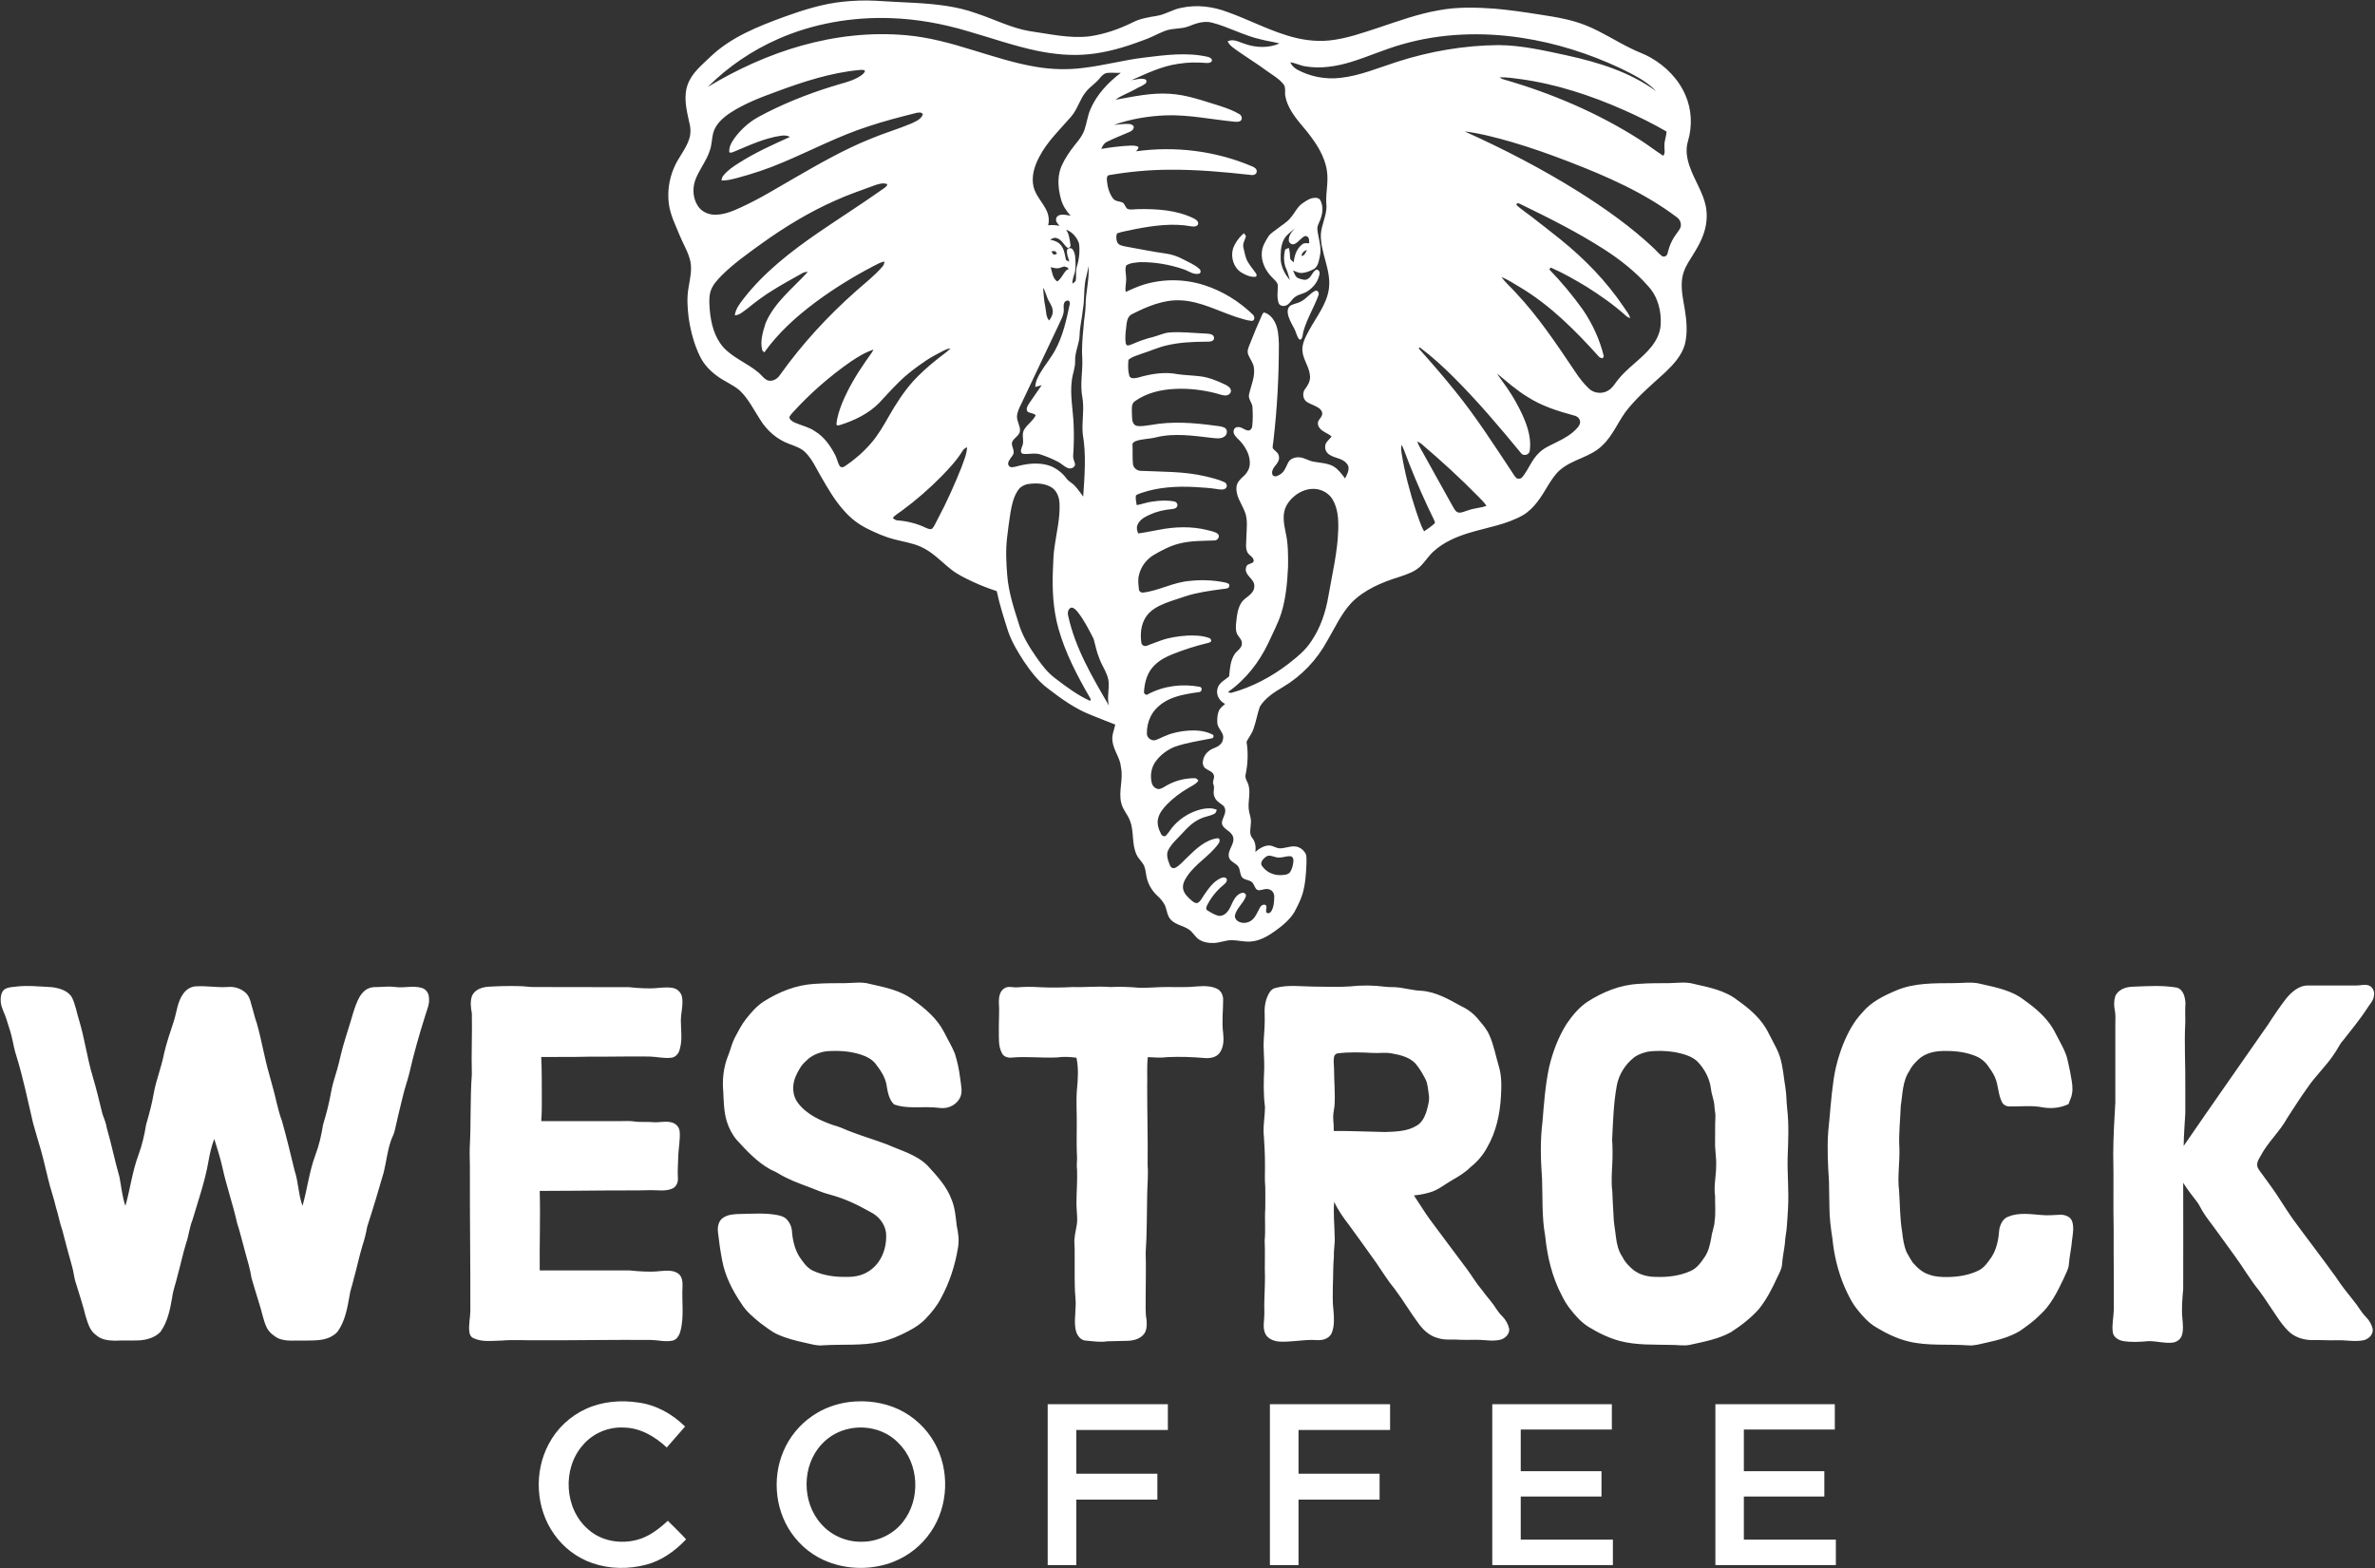
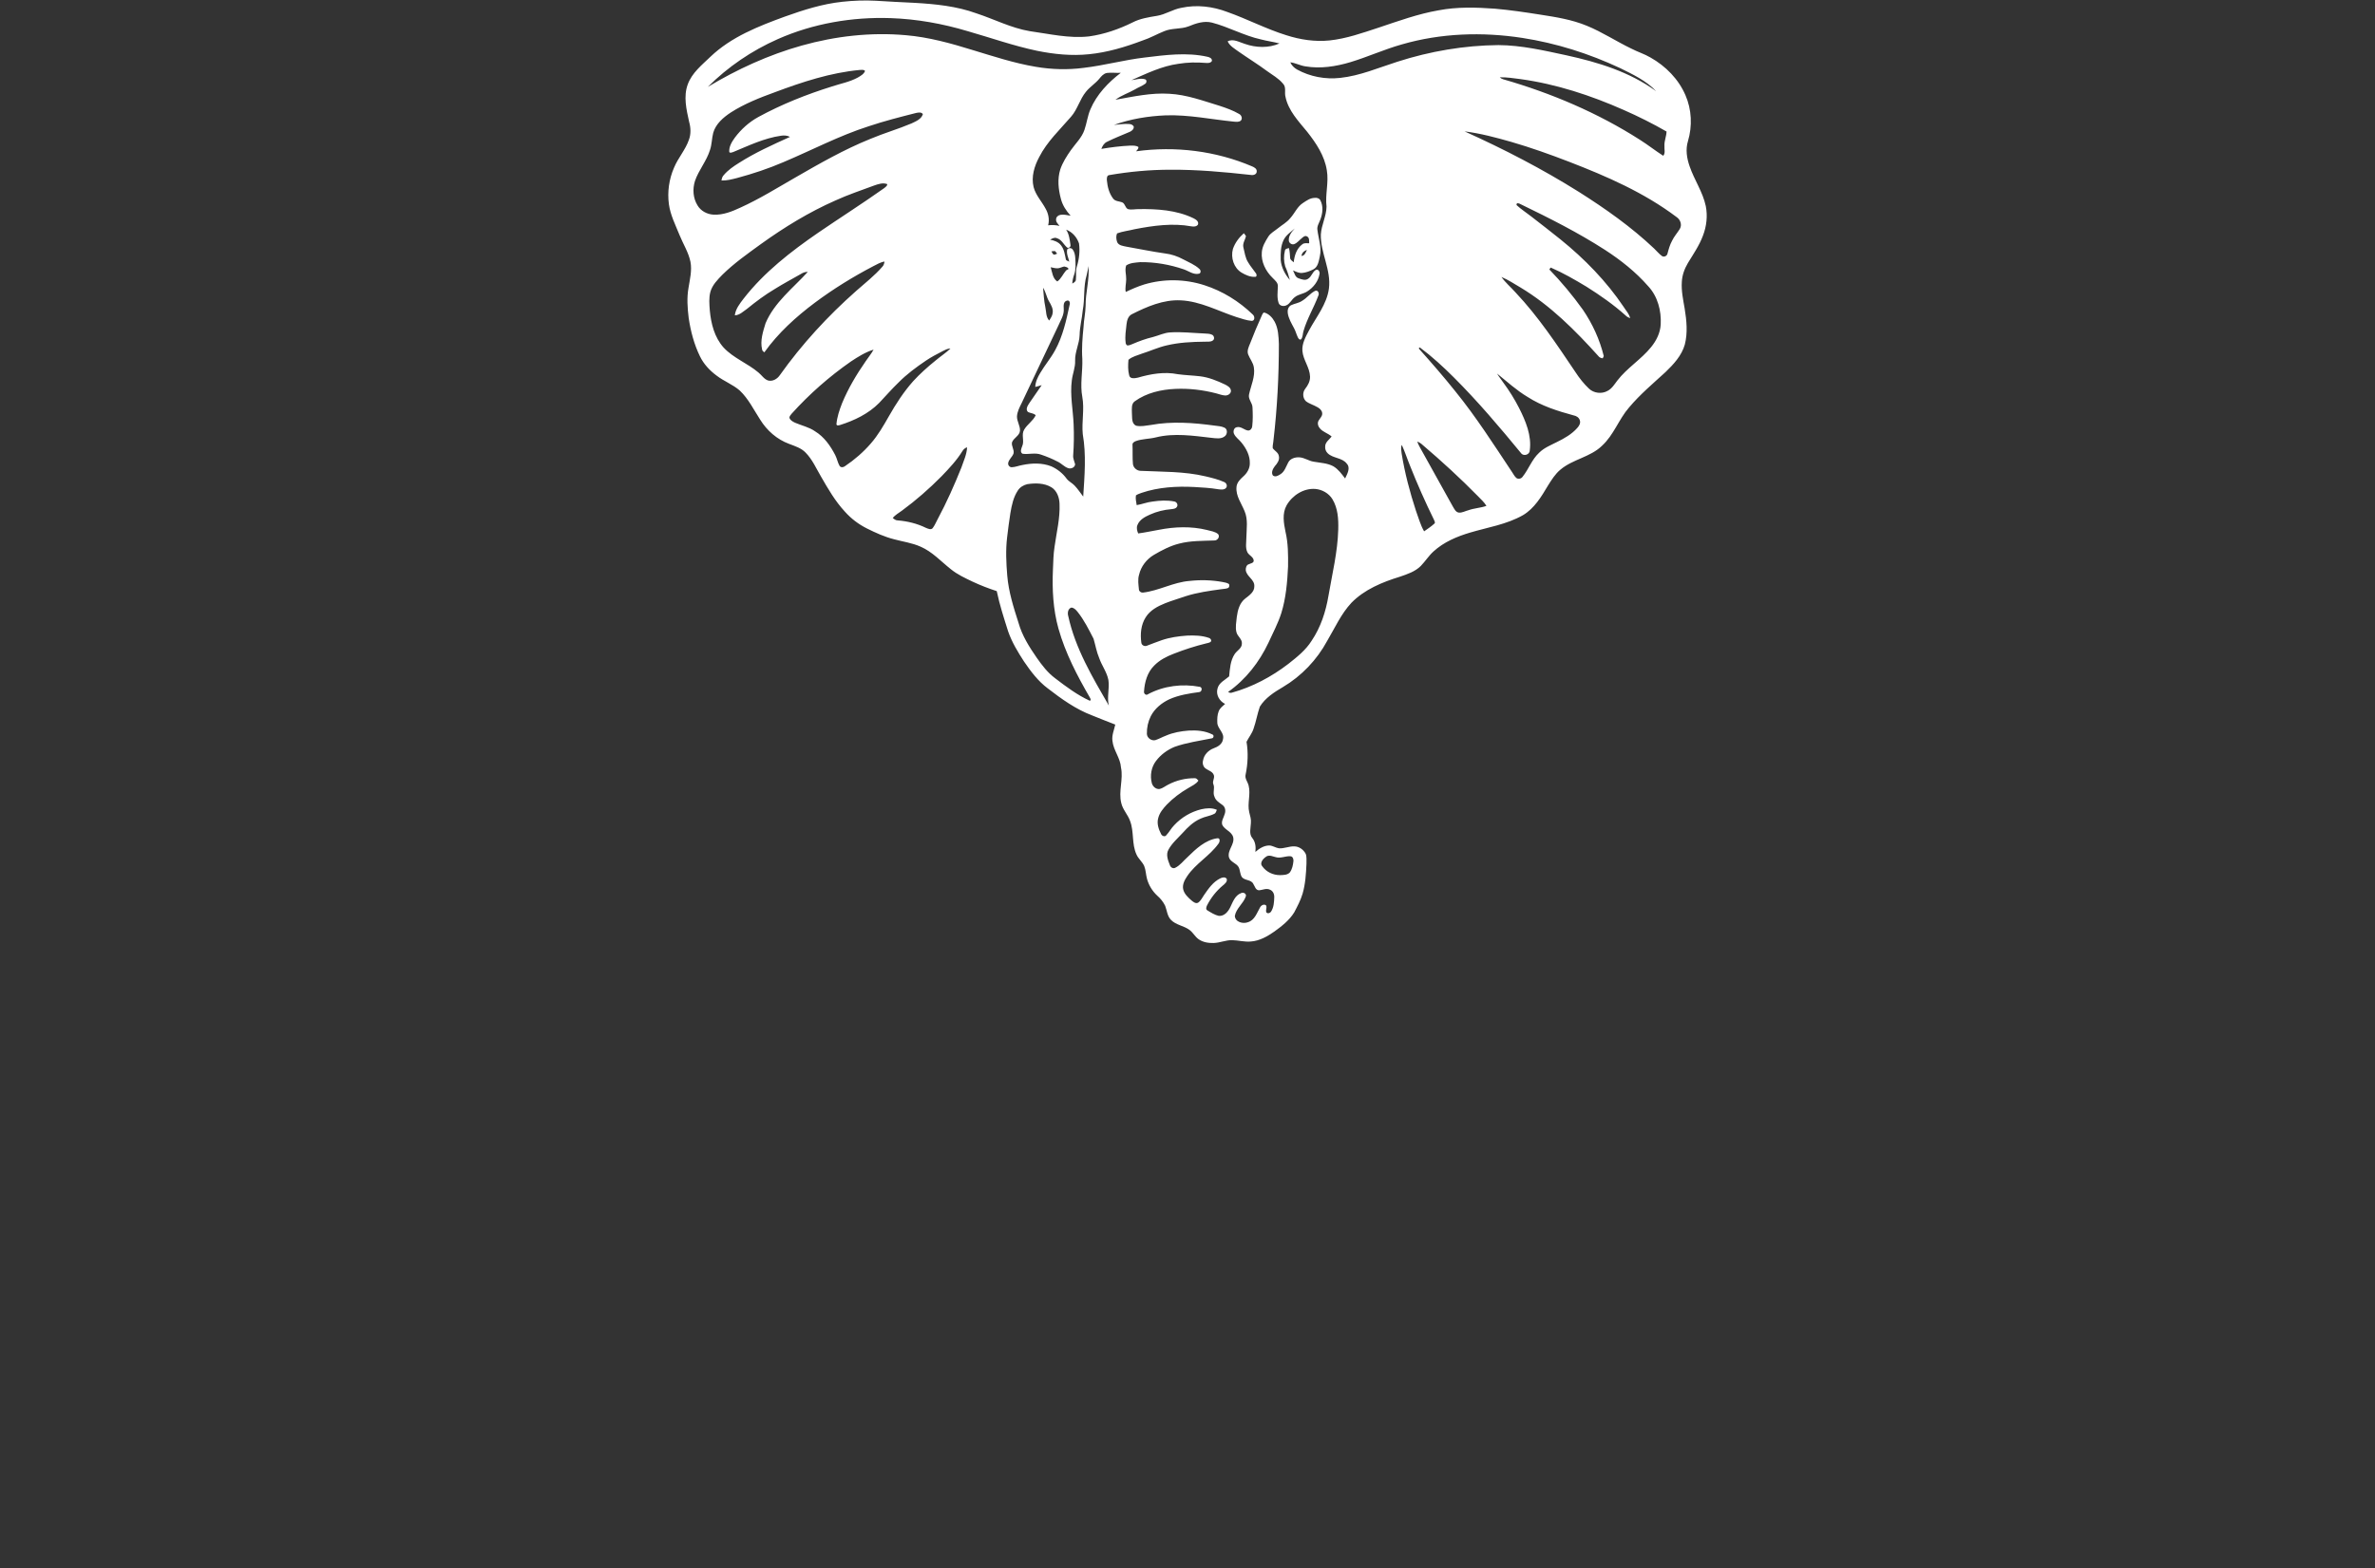
<svg xmlns="http://www.w3.org/2000/svg" version="1.2" viewBox="0 0 1585 1047" width="1585" height="1047">
  <rect x="0" y="0" width="1585" height="1047" fill="#333333" stroke="none" />
  <title>Westrock_Vertical_Logo_One_Color_RGB_888a1b01-968d-4135-b08f-1c31c2d0b9ff_2704x-svg</title>
  <style>
		.s0 { fill: #ffffff } 
	</style>
  <g id="#000000ff">
-     <path id="Layer" fill-rule="evenodd" class="s0" d="m562 1.2c7.4-0.8 14.9-1.1 22.4-0.7q13 0.8 26 1.4c13.9 0.8 28 2.2 41.2 7 11.9 3.9 23.2 9.8 35.6 11.9 13.1 1.8 26.3 5 39.6 3.5 10.1-1.4 19.9-4.8 29-9.3 5-2.6 10.7-3.5 16.2-4.4 5.8-0.9 10.7-4.4 16.5-5.4 10.2-2.2 20.9-0.9 30.6 2.8 13.3 4.7 25.8 11.3 39.3 15.5 9.3 3 19.2 4.5 28.9 3.5 11.3-1.2 21.9-5 32.6-8.5 13.2-4.4 26.3-9.2 40.1-11.6 12.4-2.4 25.2-2 37.7-1.1 10.2 0.9 20.3 2.4 30.4 4 10.4 1.6 21 3.3 30.9 7.4 10.3 4.2 19.6 10.4 29.6 15.2 4.2 2.2 8.8 3.6 12.9 6 10.1 5.7 18.7 14.4 23.3 25.1 4.2 9.6 4.7 20.6 1.7 30.7-1.7 5.5-0.8 11.4 1.1 16.8 3.1 9.1 8.8 17.1 10.8 26.6 1.3 6.6 0.5 13.5-1.9 19.7-2.4 6.5-6.4 12.3-10 18.2-2.3 3.9-3.9 8.2-4.1 12.7-0.4 6 0.9 11.9 1.9 17.8 1.3 7.9 2.1 16.2 0.1 24-2.1 7.4-7.5 13.2-12.9 18.4-8.3 7.6-17 14.9-24.3 23.6-6.9 7.9-10.2 18.4-18.1 25.6-7.8 7.6-19.4 8.9-27.7 15.9-3.5 2.9-5.9 6.8-8.3 10.6-4.4 7.4-9.1 15.3-16.7 19.8-10.9 6.2-23.4 8.1-35.2 11.6-8.8 2.6-17.6 6.3-24.5 12.6-3.2 2.9-5.5 6.6-8.5 9.7-3.8 3.8-9 5.5-14 7.2-11.7 3.6-23.6 8.5-32.3 17.4-6.9 7.4-11 16.7-16.1 25.3-6.9 12.8-17.2 23.6-29.7 31-5.8 3.4-11.7 7.2-15.3 13-1.7 4.8-2.5 9.9-4.2 14.7-1 3.2-3.2 5.8-4.7 8.8 1.2 7.2 0.9 14.6-0.6 21.8-0.7 2.7 1.4 4.9 2 7.4 1.5 5.9-1 11.9 0.4 17.8 0.6 2.4 1.4 4.8 1.1 7.3-0.1 3.3-1.4 7.2 1 10 2.1 2.6 2.4 6 2 9.2 2.6-2.3 5.8-4.3 9.3-4.3 2.3 0.1 4.3 1.6 6.5 1.9 3.4 0.2 6.7-1.4 10.1-1.3 3.2 0 6.2 2.1 7.7 5 0.8 2.1 0.4 4.4 0.5 6.6-0.3 6.7-0.7 13.5-2.6 20-1.3 4.4-3.5 8.5-5.6 12.5-3.3 5.3-8.3 9.2-13.3 12.8-4.6 3.2-9.8 6.2-15.6 6.6-4.2 0.4-8.3-0.8-12.5-0.9-4.2-0.1-8.2 1.8-12.4 1.9-3.5 0.1-7.2-0.5-10.1-2.6-2.3-1.7-3.6-4.3-5.8-6-3.9-3-9.2-3.3-12.6-6.9-2.4-2.5-2.6-6.2-3.8-9.3-1.3-2.7-3.2-5-5.4-6.9-3.2-3-5.5-6.8-6.7-11-0.8-2.9-0.8-6-1.9-8.7-1.3-2.9-4-4.9-5.2-7.8-3.2-7-1.5-15.1-4.2-22.2-1.5-4.3-4.9-7.6-5.9-12-2-7.9 1.5-15.9-0.2-23.8-0.4-6.3-5.1-11.5-5.7-17.8-0.5-3.7 1.1-7.2 1.9-10.8-5.2-1.9-10.2-4.1-15.4-6.1-10.9-4.1-20.5-11-29.7-18.1-6.4-4.8-11.3-11.3-15.8-17.9-4.1-6.3-8.1-12.9-10.6-20.1-2.8-8.9-5.7-17.7-7.6-26.9q-8.4-2.7-16.3-6.4c-5-2.4-10-4.7-14.3-8.2-6.6-5.2-12.4-11.7-20.3-15.1-5.6-2.5-11.7-3.3-17.6-4.9-6.3-1.6-12.3-4.3-18.1-7.2-5.6-2.8-10.6-6.6-14.7-11.2-6.5-7-11.3-15.3-16-23.5-3.2-5.4-5.7-11.3-10.2-15.9-2.9-3.1-7.2-4.4-11.1-5.9-8.1-3-14.8-8.9-19.3-16.2-4.3-6.6-7.8-13.9-13.6-19.4-4.7-4.1-10.6-6.2-15.5-10-4.6-3.4-8.6-7.7-11.1-12.9-3.9-8-6.2-16.8-7.5-25.6-0.8-6.6-1.3-13.4-0.1-20.1 0.9-5.7 2.4-11.5 1.3-17.3-1.3-6.4-4.9-11.9-7.3-17.9-2.7-6.7-6.1-13.3-7.1-20.6-1.1-8.2 0.1-16.7 3.4-24.3 2.7-6.6 7.7-12 10-18.8 1.4-3.8 1.2-8 0.1-11.9-1.8-8.2-3.9-16.9-0.9-25 2.8-7.7 9.4-12.9 15.1-18.4 13.9-13.3 32.1-20.4 49.9-26.9 12.3-4.4 24.9-8.4 38-9.8zm-42.9 24.9c-17.4 7.7-33.3 18.5-46.7 31.9 19.6-11.8 40.6-21.4 62.7-27.6 22.5-6.3 46.1-9 69.5-6.9 15.2 1.3 30 5.4 44.5 9.9 13.9 4.2 27.8 8.8 42.2 11.2 10.5 1.8 21.3 2.1 31.9 0.7 13.7-1.6 27-5.3 40.7-6.9 13.9-1.7 28.1-3.6 41.9-0.5 1.4 0.3 3.2 1 3 2.8-0.9 1.5-2.8 1.4-4.2 1.3-6.1-0.5-12.2-0.4-18.2 0.6-11.1 1.5-21.2 6.5-31.3 10.9 3-0.3 6-1.5 9-0.6 1.4 0.3 1.2 2.4 0.2 3-2.1 1.6-4.7 2.4-6.9 3.8-4.2 2.4-9 3.9-13 6.9 11.9-2.1 23.9-4.8 36-4 11.6 0.6 22.5 4.7 33.4 8 4.6 1.5 9.1 3.1 13.2 5.5 1.6 0.8 2.4 3.2 1 4.5-1.4 1-3.1 0.7-4.6 0.6-15.1-1.5-30.1-4.7-45.4-4.2-11.8 0.5-23.5 2.4-34.6 6.4 3.4-0.3 6.9-0.9 10.4-0.6 1.1 0.1 2.2 0.6 2.8 1.6 0.3 1.7-1.2 3-2.6 3.6-5.1 2.2-10.3 4.2-15.3 6.7-1.9 0.9-3 2.8-3.7 4.7 6.4-1.1 12.9-1.9 19.4-2.2 1.8 0 3.8-0.1 5.3 0.9 0.3 1.2-0.9 2-1.5 2.9 26.1-3.6 53.2-0.3 77.5 10.1 1.4 0.6 3.2 1.6 3 3.4 0 1.9-2.2 2.6-3.8 2.3-17.9-2-35.9-3.6-53.9-3.5-13.7 0-27.4 1.3-40.8 3.6-1.6 0.2-1.6 2.3-1.5 3.5 0.4 4.3 1.5 8.7 4.2 12.2 1.4 1.8 3.8 1.7 5.8 2.4 2.2 0.7 2.1 3.8 4.1 4.6 2.3 0.6 4.6 0 6.9 0 12.5-0.2 25.4 0.6 36.8 6.1 1.6 0.8 3.7 2.1 3 4.2-0.9 1.4-2.8 1.5-4.4 1.2-12.5-2.3-25.4-0.5-37.8 1.9-3.9 1-8 1.4-11.8 2.8-0.8 1.8-0.6 4 0.1 5.9 1.1 2.3 4.1 2.5 6.3 3 8.6 1.5 17.1 3.3 25.7 4.5 4.2 0.5 8.3 1.9 12 3.9 3.7 2 7.7 3.5 10.8 6.4 1 0.7 1.3 2.8-0.2 3.2-3.7 0.9-6.9-1.8-10.2-2.9-9.3-3.2-19.2-4.9-29-4.8-3.2 0.3-6.7 0.4-9.4 2.2-1.1 3 0.1 6.2 0 9.3 0 2.8-0.9 5.6-0.3 8.4 4-1.9 8.1-3.7 12.3-5 13.1-3.9 27.2-3.7 40.2 0.5 12.1 3.9 23.1 10.7 32.3 19.6 1.4 1.1 1.5 4.3-0.8 4.2-3.4-0.3-6.7-1.5-10-2.5-12.3-4-24.1-10.6-37.3-11.2-11.6-0.6-22.6 4.2-32.7 9.3-2.5 1.3-3.2 4.2-3.5 6.8-0.4 3.9-1.1 7.9-0.6 11.8 0 0.9 0.3 1.7 1.1 2.2 1.2 0.1 2.3-0.5 3.4-0.9 4.4-1.9 9-3.6 13.7-4.7 3.9-1 7.5-2.9 11.6-3.1 7.5-0.5 14.9 0.4 22.4 0.7 1.9 0.2 3.9 0 5.6 0.9 1.3 0.7 1.8 2.9 0.4 3.8-1.5 1.1-3.6 0.7-5.4 0.8-8.6 0.1-17.2 0.5-25.5 2.5-5.7 1.3-11 3.8-16.5 5.5-3 1.2-6.4 1.9-8.9 4.1-0.3 3.5-0.4 7 0.5 10.4 0.6 2.6 3.9 1.9 5.8 1.5 8.6-2.5 17.7-4.1 26.6-2.3 5 0.7 9.9 0.8 14.9 1.4 5.9 0.7 11.4 3 16.7 5.5 1.7 0.9 3.8 2 3.9 4.2 0 2-2.1 3.2-3.9 3.1-2-0.1-4-0.9-5.9-1.4-8.9-2.3-18.1-3.4-27.2-3-9.5 0.4-19.3 2.6-27.2 8.3-2.4 1.7-1.9 5.1-1.9 7.6 0.3 3-0.5 7.3 2.9 8.7 3.2 0.7 6.5-0.1 9.7-0.5 14.1-2.6 28.5-1.5 42.5 0.4 2.3 0.3 4.6 0.4 6.7 1.4 2.2 1 2 4.5 0.1 5.8-2.4 1.9-5.7 1.3-8.6 1-12.3-1.4-25.1-3.4-37.4-0.3-4.4 1.1-9.1 0.9-13.4 2.5-0.9 0.4-2.2 1.1-2.1 2.3 0.2 4.3-0.1 8.7 0.3 13 0.3 2.4 2.5 4.3 4.8 4.5 14.6 0.7 29.4 0.3 43.7 3.7 4.2 1 8.4 2 12.4 3.8 1.3 0.5 2.3 2.3 1.4 3.7-1.2 1.7-3.6 1.3-5.4 1.1-5.3-0.9-10.7-1.2-16.1-1.5-11.7-0.6-23.8 0.1-35 3.9-1.3 0.5-2.7 0.9-3.8 1.7-0.4 2.2 0.2 4.4 0.5 6.5 3.6-0.6 7-2 10.7-2.4 4.8-0.7 9.7-1 14.5 0 1.6 0.3 2.6 2.3 1.6 3.6-0.8 1.3-2.4 1.3-3.7 1.5-4.9 0.4-9.8 1.6-14.2 3.6-3.4 1.5-7 3.4-8.4 7-0.8 1.9-0.2 3.9 0.5 5.6 4.6-0.6 9.1-1.6 13.7-2.4 10.6-2.1 21.7-2.5 32.2 0.1 2.5 0.7 5.3 1 7.4 2.7 1.5 1.8-0.4 4.4-2.5 4.3-7.9 0.3-15.9 0.1-23.5 2.1-6 1.5-11.5 4.4-16.8 7.5-4.9 2.9-8.6 7.7-9.9 13.2-1 3.3-0.4 6.7-0.1 10 0.1 1.2 1.4 2.1 2.6 2 10.7-1.2 20.4-7 31.3-7.8 7.2-0.8 14.6-0.6 21.8 0.7 1.5 0.3 3.1 0.5 4.4 1.4 0.4 0.9 0.3 2.3-0.8 2.7-1.3 0.5-2.8 0.5-4.1 0.7-8.1 1.1-16.2 2.2-24 4.7-4.5 1.6-9.2 2.9-13.7 4.7-5 2-10.1 4.7-13 9.4-3.2 5-3.7 11.2-2.9 17 0.2 1.6 2.1 2.6 3.6 2 3.3-1.2 6.6-2.6 9.9-3.7 5.5-1.9 11.3-2.7 17-3.1 4.9-0.2 9.9-0.1 14.5 1.5 1.2 0.3 2.3 1.9 1.1 2.8-0.9 0.5-1.9 0.7-2.8 0.9-7.4 1.8-14.8 4.2-21.9 7-4.7 1.8-9.3 4.2-12.8 7.8-4.6 4.5-6.4 11-6.8 17.2-0.3 1.6 1.4 3 2.7 1.9 10.5-5.6 22.9-7.1 34.5-4.9 1.9 0.3 1.5 3.3-0.3 3.5-6.8 0.9-13.7 2-20 4.8-5.1 2.4-9.8 6.2-12.4 11.3-1.8 3.6-2.7 7.7-2.6 11.8 0.1 2.7 3 4.8 5.6 4.2 2.5-0.8 4.7-2.1 7.1-3 4.8-2.1 10-3 15.2-3.4 5.3-0.3 10.9 0.1 15.8 2.6 1.3 0.4 0.9 2.6-0.5 2.6-8.2 1.7-16.7 2.8-24.8 5.7-4.8 2-9.2 5.2-12.4 9.5-3.1 4.1-4 9.7-2.7 14.7 0.6 2.2 2.7 4.2 5.2 3.9 2.1-0.5 3.7-1.9 5.7-2.9 5.5-2.9 11.7-4.4 18-4.3 1 0 1.5 1 2.2 1.6-1.6 2.4-4.4 3.5-6.8 5-5.2 3-10.1 6.7-14.3 11-2.4 2.6-4.8 5.4-5.7 8.9-1.1 3.7 0.2 7.5 1.9 10.8 0.6 1.3 2.6 2.1 3.5 0.7 1.9-2 3.2-4.6 5.2-6.6 4.8-5.2 11.2-9 18.2-10.7 3.3-0.7 7-1.1 10.3 0.4-0.4 1-0.7 2.3-1.8 2.7-2.9 1.5-6.2 1.8-9.1 3.2-4.8 2.1-8.5 5.7-11.9 9.5-3.3 3.6-7.1 6.8-9.5 11.2-1.8 3.2-0.4 7 0.9 10.2 0.4 1.5 2.1 2.7 3.6 1.9 3.3-1.6 5.5-4.7 8.2-7.1 5.6-5.5 11.8-11.4 19.8-12.6 2.3-0.4 1.8 2.6 0.8 3.7-5.9 8.2-15.2 13.2-20.8 21.6-1.7 2.5-3.3 5.5-2.7 8.6 0.7 3.3 3.3 5.6 5.7 7.7 1.2 1 2.9 2.3 4.4 1.3 1.8-1.3 2.7-3.4 3.9-5.1 2.9-4.2 6-8.7 10.7-11 1.3-0.7 3.4-1.2 4.4 0.3 0.5 2-1.3 3.3-2.6 4.4-4.3 3.6-7.9 8.1-10.5 13.2-0.5 1-1.2 2.8 0.3 3.5 2.3 1.4 4.8 3 7.5 3.6 3.7 0.3 6.3-2.9 7.7-5.9 1.7-3.5 3.2-7.9 7.2-9.3 1.5-0.8 3.8 0.4 3.1 2.3-1.7 4.7-6.4 7.9-7.3 12.9 0.2 4.2 5.5 5.5 8.8 4.2 4.5-1.4 5.9-6.2 8-9.8 0.7-1.5 2.9-2.7 4.2-1.2 0.4 1.4-0.4 2.8-0.1 4.2 0.7 1.4 2.6 0.8 3.3-0.3 1.8-2.8 2-6.3 2.1-9.5 0.1-2.1-0.8-4.3-2.9-5.1-2.4-1.2-4.9 0.3-7.4 0.4-2.2-0.2-2.6-2.6-3.6-4.1-1.4-3.2-5.7-2.2-7.7-4.7-1.3-2-1.1-4.6-2.2-6.7-1.6-2.7-5.4-3.3-6.4-6.4-1.3-4.8 3.9-8.7 2.8-13.5-1-3.9-5.7-4.9-7.3-8.3-0.8-2.5 1-4.8 1.6-7.1 0.8-2.1 0.5-4.6-1.3-6-2.1-1.6-4.7-3-5.5-5.7-1.3-2.7 0.4-5.6-0.7-8.2-1-2.2 1.3-4.5 0.1-6.6-0.9-2-3.3-2.6-5-3.8-1.9-1.1-2.6-3.6-2-5.6 0.6-3.8 3.6-6.8 7.1-8.1 2.8-1 5.8-2.8 6.2-6.1 1.1-4.3-3.8-7-3.8-11.1-0.1-2.5 0-5.1 0.9-7.4 0.8-2.2 2.7-3.5 4.3-5-3.7-1.8-6.2-6-5.1-10.1 0.9-4.1 5-5.8 7.8-8.3 0.5-5.1 0.8-10.5 3.7-14.9 1.5-2.3 4.8-3.8 4.8-6.9 0.3-3.1-2.9-4.8-3.6-7.6-0.9-3.4-0.1-6.8 0.2-10.2 0.6-4.6 1.9-9.5 5.7-12.4 2.7-2.1 6.1-4.4 6-8.1 0.3-4.6-5.2-6.5-5.7-10.8-0.1-1.5 0.4-3.6 2.2-4 1.1-0.6 3.1-0.7 3.1-2.4-0.2-2.5-3.1-3.4-4.2-5.5-1.5-3.1-0.7-6.6-0.7-9.9 0.1-5.9 1.2-12-1.2-17.6-2.1-5.2-5.9-10.1-5.4-16 0.2-3.1 2.5-5.3 4.6-7.2 2.5-2.2 4.3-5.3 4.3-8.6 0.2-5.2-2.4-10.1-5.6-14-1.6-2-3.8-3.4-4.9-5.7-0.8-1.6-0.2-4.1 1.7-4.5 2.9-0.8 5 1.9 7.7 2.2 1.5 0 2.6-1.4 2.7-2.8 0.5-4.2 0.4-8.4 0.2-12.5 0-3.2-3.1-5.6-2.3-8.9 1.3-5.9 4.2-11.8 3.2-18-0.5-3.2-2.7-5.7-3.8-8.6-0.9-2.4 0.3-4.9 1.2-7.1q3.7-9.6 8-19.1c0.3-0.6 0.6-1.5 1.4-1.8 3.2 0.8 5.6 3.4 7.1 6.2 2.4 4.5 2.6 9.8 2.8 14.8 0 21.4-1.1 42.9-3.6 64.2-0.1 1.8-0.7 3.6-0.5 5.4 1.3 1.8 3.8 2.9 4.1 5.3 0.6 2.6-1.1 4.9-2.7 6.7-1.3 1.7-2.6 4.2-1.3 6.2 1.6 1.3 3.6 0.1 5-0.8 2.8-1.7 3.7-5 5.2-7.8 1.3-2.7 4.7-3.7 7.5-3.5 3.4 0.2 6.2 2.4 9.5 2.9 4.4 0.8 9.2 0.9 13.2 3.1 3.3 2 5.5 5.1 7.8 8.1 1.4-3 3.8-7 1.1-9.9-3.1-4.1-9.1-3.4-12.7-6.9-1.2-1.1-1.9-2.9-1.7-4.6 0-2.8 2.7-4.5 4.3-6.6-2.4-2.2-5.7-2.9-7.8-5.4-1.2-1.3-1.9-3.5-0.9-5.2 0.9-1.6 2.7-3.1 2.4-5.1-0.2-1.8-1.7-3.1-3.2-3.9-2.5-1.5-5.4-2.2-7.7-4-2.2-2.2-2.3-5.9-0.4-8.3 1.8-2.3 3.3-5 3.2-8.1-0.2-6.1-4.6-11.1-5.1-17.1-0.4-5 2.2-9.5 4.4-13.7 4.9-9.1 11.9-17.5 13.3-28 1.6-12.4-5.7-23.8-5.4-36.1 0.4-6.4 3.7-12.2 3.8-18.6-1-8.1 1.6-16.1 0.2-24.2-1.5-9.7-7.1-18.1-13.1-25.7-5.8-7.1-12.6-14.1-14.5-23.4-0.8-2.9 0.7-6.4-1.7-8.8-2.9-3.5-6.9-5.7-10.5-8.3-6.2-4.6-12.7-8.6-19-13-2.7-2-5.9-3.7-7.4-6.9 3.8-2 7.8 0.6 11.5 1.7 7.4 2.6 15.9 2.9 23.1-0.3-4.1-1.1-8.3-1.6-12.4-2.7-11.3-2.5-21.5-8.3-32.6-11.2-5.4-1.4-10.8 0.5-15.7 2.5-5.2 2-11 1-16.2 3.2-4.8 1.9-9.4 4.6-14.4 6.2-11.6 4.4-23.6 8-35.9 9.2-11.6 1.2-23.3 0-34.6-2.3-15.7-3.3-30.9-8.7-46.3-13.1-16.7-5-33.9-8.1-51.3-8.7-25.8-0.9-51.9 3.6-75.4 14zm416.6 3.5c-11.8 3.3-22.9 8.4-34.5 11.9-9.7 2.9-20 4.5-30 2.8-3.5-0.5-6.6-2.3-10.1-2.7 0.9 2.1 2.6 3.7 4.5 4.8 8.7 4.8 18.9 6.7 28.8 5.6 13.2-1.4 25.6-6.8 38.2-10.8 21.8-7 44.6-10.9 67.4-11.1 15.4 0.1 30.4 3.6 45.3 6.8 21.1 4.6 42.4 11.1 60 24-6.6-7-15.5-11.2-24-15.4-20.7-9.7-42.7-16.7-65.4-20.2-26.6-4.1-54.3-3.2-80.2 4.3zm-418.4 31.9c-10.2 3.7-20.4 7.7-29.6 13.6-5 3.3-10 7.6-11.7 13.5-1 3.8-0.9 7.9-2.2 11.6-2.3 7.4-7.5 13.3-10 20.6-1.7 5.4-1.3 11.5 1.7 16.3 2.2 3.8 6.5 6 10.8 6.2 6.3 0.3 12.2-2.1 17.8-4.7 12.6-5.7 24.5-13.1 36.5-20 16.3-9.4 32.7-18.8 50.3-25.9 9-3.8 18.4-6.5 27.4-10.3 2.9-1.4 6.6-2.8 7.6-6.2-1-1.5-3-1.1-4.5-0.8-10.6 2.7-21.3 5.4-31.7 8.9-19.7 6.3-38 16-57 24-10 4.3-20.3 7.7-30.7 10.5-3.5 0.9-6.9 1.8-10.5 1.7 0.2-1.3 0.5-2.6 1.5-3.6 2.8-3.3 6.4-5.8 10.1-8.1 10.8-6.9 22.4-12.1 34.1-17.4-1.8-1-3.9-1.1-5.9-0.8-11.3 1.6-21.6 6.6-32 10.9-0.9 0.2-1.9 0.9-2.6 0-0.3-3.6 1.7-6.8 3.7-9.6 4.2-5.6 9.5-10.4 15.7-13.8 15.6-8.5 32.2-15.1 49.2-20.4 5.7-1.9 11.8-3 17.1-5.9 1.9-1.1 4.1-2.3 4.9-4.4-0.8-1.1-2.3-0.7-3.5-0.7-19.5 1.8-38.3 8-56.5 14.8zm221.4-12.8c-2.2 0.4-3.7 2.2-5 3.8-2.7 3.3-6.4 5.5-9 8.8-4.1 5-5.6 11.7-9.9 16.6-7.5 8.7-16 16.6-21.3 27-3.2 6-5.4 13.1-3.7 20 1.4 5.4 5.4 9.5 8 14.4 1.9 3.3 2.7 7.3 1.7 11.1 2.5-0.3 5.1-0.2 7.6 0.4-1-1.3-2.5-2.6-2.3-4.4 0-1.6 1.5-2.8 3-3 2.3-0.4 4.5 0.3 6.7 0.6-3-3.3-5.4-7-6.5-11.3-1.7-6.4-2.4-13.2-0.4-19.6 1.6-4.7 4.3-8.9 7.1-12.9 3.1-4.4 7.2-8.2 9-13.4 1.6-4.6 2.1-9.4 4-13.8 4.2-9.9 11.8-17.9 20.3-24.4-3.1 0.2-6.2-0.3-9.3 0.1zm262.2 2.9q0.9 0.9 2.2 1.3c32 9.2 63.2 22.4 91.3 40.4 5.4 3.4 10.3 7.3 15.6 10.7 1.6-1.9 0.6-4.4 0.8-6.6-0.2-3.3 1.3-6.3 1.4-9.6-9.2-5.3-18.8-10.1-28.6-14.4-21.9-9.7-45-17.3-68.9-20.6-4.6-0.6-9.1-1.3-13.8-1.2zm-23.5 36.1c26.2 11.8 51.9 25.1 76.3 40.4 17.7 11.2 35 23.4 50.2 37.8 1.7 1.6 3.2 3.5 5.1 4.9 1.3 1.1 3.4 0.2 3.8-1.4 0.8-3 1.6-6 3.1-8.7 1.3-2.8 3.5-5.2 5.1-7.8 1.7-2.7 0.5-6.3-2.1-8-21.6-16.3-46.6-27.2-71.7-36.9-12.7-4.9-25.6-9.5-38.7-13.3-10.2-2.9-20.6-5.7-31.1-7zm-394.2 36.2c-8.6 3.2-17.3 6.1-25.6 9.9-17.7 7.8-34.2 17.9-49.9 29.2-8.8 6.4-17.8 12.7-25.6 20.4-3.2 3.3-6.7 6.8-8 11.4-1.1 4-0.7 8.3-0.4 12.4 0.8 8.8 3.1 18 9.2 24.8 6.6 7.1 16 10.5 23.3 16.7 2.2 1.8 3.7 4.4 6.4 5.3 3 0.8 6.1-1 7.8-3.5 14.7-20.7 32-39.5 51-56.3 6-5.3 12.3-10.2 17.5-16.2 0.9-0.9 1.2-2.2 1.4-3.4-2.7 0.4-5.1 1.9-7.5 3.1-13.6 7.1-26.7 15.2-38.9 24.3-12.7 9.5-24.6 20.3-33.8 33.2-0.7-0.5-1.4-1-1.5-1.9-1.4-5.9 0.6-11.9 2.3-17.5 5.9-14 18.3-23.4 28.2-34.3-1.8-0.1-3.4 0.6-4.8 1.5-5.8 3.3-11.6 6.4-17.2 9.9-6.6 3.9-12.7 8.5-18.6 13.3-2.5 1.7-4.9 4.2-8.1 4.3 0.5-4.3 3.3-7.8 5.9-11.2 13.7-17.6 31.5-31.4 49.8-44 14.6-10 29.6-19.5 44.1-29.8 0.8-0.7 2-1.4 1.9-2.6-2.9-1.1-6.1 0-8.9 1zm428.9 13c3 2.8 6.5 5 9.8 7.6 6.5 5.1 13.1 10.1 19.5 15.3 16.1 13 30.7 28 42.2 45.1 1.5 2.5 3.7 4.6 4.3 7.5-1.1-0.4-2.1-0.9-2.9-1.7-8.1-7.3-17-13.5-26.2-19.3-7.8-4.7-15.6-9.2-23.9-12.8-0.3 0.3-0.7 1-0.9 1.3 8.1 8.4 15.6 17.4 22.4 26.9 6.4 9.4 11.2 19.9 13.9 30.9-0.2 0.4-0.5 1.1-0.7 1.5-1.1-0.2-2.2-0.5-2.8-1.4-15.5-17.2-32.1-33.9-52.1-45.9-4.2-2.4-8.2-5.2-12.7-7 2.7 3.8 6.3 6.8 9.4 10.3 15.3 16.2 27.6 34.8 40 53.2 2.6 4 5.6 7.8 9.1 11.1 3.2 3 8.4 3.6 12.2 1.5 3-1.5 4.7-4.4 6.6-6.9 6.5-8.5 15.9-14.1 22.6-22.4 3.5-4.3 6.1-9.5 6.4-15.1 0.5-9.1-2-18.8-8.4-25.6-8.3-9.5-18.3-17.4-28.8-24.2-18-11.6-37.1-21.2-56.3-30.5-1-0.6-3-1.3-2.7 0.6zm-300.6 16.4c2 3 2.4 6.7 2.9 10.2 0.3 1.3-1.2 2.5-2.3 1.7-2.3-2-3.6-5.3-6.8-6.2-1.5-0.7-3.1 0.2-4.5 1 2.7 0.5 5.6 1.5 7.3 3.8 2.1 2.6 2.5 6 3.2 9.2 0.1 1.1 1.5 1.1 2.3 1.7-0.6-2.7-2-5.3-1.4-8.1 0.7-1.3 2.9-1.3 3.7 0 1.2 1.6 1.6 3.7 1.7 5.6 0.2 3.7 0.5 7.5-0.7 11-0.7 2-1.2 4-1.3 6.1 1-0.6 2.3-1.2 2.4-2.5 0.4-3-0.3-6.1 0.7-9 1.5-4.9 2.1-10.2 1.4-15.3-1.4-4.1-4.5-7.7-8.6-9.2zm-9.8 14.5c0.5 0.8 0.8 2.1 1.9 2.2q1-0.2 1.9-0.7c-0.4-0.5-0.9-1.1-1.4-1.7q-1.2 0-2.4 0.2zm23.5 15.9c-2.3 7.6-1.1 15.7-2.6 23.4-0.5 5.6-2 11-2.1 16.6-0.2 5.9-3.2 11.3-3 17.1 0.2 4.5-1.7 8.7-2.2 13.1-1.3 9.8 0.8 19.6 1.2 29.4 0.3 6.9 0.2 13.8-0.3 20.7-0.2 2 0.8 3.9 1.3 5.9-0.1 2.2-2.8 3.3-4.7 2.6-2.6-0.9-4.5-3.2-6.9-4.3-3.6-1.9-7.3-3.4-11.1-4.7-4-1.5-8.3 0-12.4-0.6-1.9-1.1-0.8-3.5-0.2-5.1 1.6-3.5-0.8-7.6 1.3-11 2.1-3.6 5.9-5.8 7.7-9.6-1.5-1.5-3.6-1.3-5.2-2.2-1.8-1.8-0.1-4.3 1-6 2.7-4 5.5-8 8.2-11.9-1.4 0.4-2.8 0.9-4.3 1.2 0.1-3.3 1.6-6.5 3.3-9.3 3.1-5.3 7.1-9.9 10-15.3 5.1-9.3 7.4-19.8 9.6-30.1 0.5-1.3 0-3.5-1.8-2.9-2.4 0.6-2.2 3.4-2.1 5.3 0.4 4.3-2.2 8-3.8 11.8-8.1 17.1-16.2 34.2-24.3 51.3-1.4 2.8-2.9 5.7-3.1 8.8-0.1 3.4 2.2 6.3 2 9.7-0.3 3.3-4.1 4.6-5.3 7.6-0.6 2.6 1.6 4.9 1 7.5-0.8 2.4-3.3 4-3.6 6.6-0.1 1.4 1.1 2.7 2.5 2.6 2.4-0.1 4.7-1.1 7.1-1.5 6.3-1.3 13.1-1.5 19.2 0.9 4 1.8 7.6 4.6 10.2 8.2 1.4 1.9 3.7 2.9 5.3 4.6 2.2 2.3 3.9 4.9 5.8 7.4 0.9-13.9 2.1-27.9-0.3-41.7-0.8-8.3 1.2-16.6-0.3-24.8-1.6-8.4 0.3-16.9 0-25.4-0.5-7.1 0.1-14.2 0.8-21.2 0.2-4.8 1.3-9.4 1.4-14.2-0.1-8.9 2.7-17.6 1.9-26.6-0.3 2-0.7 4.1-1.2 6.1zm-24-5.3c1 3.3 1.3 7.5 4.4 9.5 2.6-1.8 3.8-5 5.9-7.4 0.4-0.2 1.2-0.7 1.6-0.9-0.3-1.3-1.9-1.4-2.9-1.7-1.4 0.3-2.7 1-4.1 1.2-1.7 0.1-3.3-0.4-4.9-0.7zm-5.1 13.7c0.4 4.3 0.6 8.6 1.5 12.8 0.7 3.1 0.3 6.6 2.6 9.1 0.9-1.5 2.1-3.1 2.3-5 0.5-2.8-1-5.4-2.4-7.8-1.7-2.8-2.1-6.3-4-9.1zm250.7 40.5c8.4 9.4 16.6 18.8 24.5 28.7 13.8 17 25.6 35.5 37.7 53.7 1 1.4 1.7 3 3 4.1 1.3 0.9 3.2 0.5 4.1-0.8 4.1-5.1 6.2-11.6 11.1-16.1 3.3-3.3 7.7-5 11.8-7.1 4.9-2.4 9.9-5.2 13.6-9.4 1.3-1.4 2.4-3.3 1.7-5.2-0.6-1.9-2.4-2.9-4.1-3.2-10.7-2.9-21.4-6.3-30.7-12.3-7.4-4.4-13.7-10.2-20.4-15.6 1.3 2.2 2.9 4.1 4.3 6.2 3.9 5.3 7.4 10.9 10.4 16.8 4.4 8.7 8.5 18.4 7.1 28.4-0.1 2.8-4.2 4-5.8 1.7-14.3-17.4-28.8-34.5-44.7-50.4-7.2-7.2-14.7-14.1-22.9-20.2q-0.4 0.3-0.7 0.7zm-317.9 1.9c-3.7 1.9-7.5 3.9-10.9 6.2-6.5 4.4-12.9 9.1-18.4 14.7-4.5 4.3-8.6 9.1-12.9 13.6-7.1 7.2-16.5 11.7-26 14.7-0.9 0.2-2.1 0.7-2.5-0.4 0.4-4.9 2-9.6 3.8-14.2 4.1-9.9 9.6-19.1 15.7-27.9 1.7-2.6 3.8-5 5.3-7.8-5.5 1.7-10.4 4.8-15.1 7.9-14.5 10.1-27.8 21.8-39.6 34.9-0.6 0.8-1.7 1.8-1.4 2.9 0.6 1.6 2.3 2.4 3.7 3.1 4.4 1.9 9.3 2.9 13.3 5.7 6.1 3.7 10.3 9.7 13.5 15.9 1.2 2.3 1.6 4.9 2.9 7.2 0.8 1.2 2.5 1.1 3.6 0.2 6.4-4.3 12.3-9.4 17.3-15.2 4.8-5.5 8.4-11.8 12-18.1 4.7-8.3 9.9-16.3 16.2-23.4 4.5-4.9 9.5-9.4 14.7-13.6 3.3-2.8 7-5.2 10.2-8.2-2-0.1-3.7 1-5.4 1.8zm316.9 60.3c1 2.6 2.5 5.1 3.9 7.6 6.5 11.9 13.3 23.7 19.8 35.6 1 1.6 1.9 3.9 4.1 4.2 2.2 0.2 4.3-1.1 6.4-1.6 3.9-1.4 8.1-1.5 12-2.9-1.5-2.5-3.7-4.4-5.7-6.5-11.7-11.9-24-23.2-36.8-34.1-1.1-1-2.3-1.9-3.7-2.3zm-10.4 7.9c2.1 13.1 5.5 25.9 9.6 38.4 1.7 4.5 2.9 9.3 5.4 13.6 2.3-1.6 4.7-3.2 6.8-5.1 0.9-0.7 0.1-1.8-0.2-2.6q-8.7-17.7-16-36.1c-1.9-4.6-3.4-9.4-5.5-13.9-0.8 1.9-0.3 3.9-0.1 5.7zm-293.1-1.6c-3.8 6.2-8.8 11.5-13.9 16.8-8.2 8.3-17.1 16.1-26.5 23-2.1 1.6-4.5 2.8-6.1 4.9 1 0.8 2 1.6 3.3 1.6 6.5 0.5 13 2.1 18.9 5 1.3 0.5 3.2 1.5 4.4 0.2 1.4-1.8 2.3-4.1 3.4-6.1 6-11.2 11.1-22.7 15.8-34.4 1.5-4.4 3.6-8.8 3.8-13.5-1.3 0.4-2.4 1.3-3.1 2.5zm43.3 22.1c-2.5 0.6-4.9 2-6.3 4.2-3 4.5-4.1 9.8-5 15.1-0.8 5.4-1.6 10.8-2.2 16.3-1 8.4-0.6 17 0.1 25.4 0.9 10.9 4.2 21.2 7.5 31.5 2.4 8.6 7.2 16.2 12.2 23.4 3.5 5 7.3 10 12.3 13.7 7.3 5.6 14.8 11.2 23.1 15 1.1-0.5 0.4-1.4 0-2.2-8.4-14.5-16.3-29.6-20.9-45.9-3.6-12.8-4.3-26.3-3.7-39.6 0.2-5.1 0.3-10.2 1.1-15.3 1.3-9.4 3.7-18.8 3.3-28.4-0.1-4.2-1.7-8.8-5.4-11.1-4.8-2.9-10.7-2.9-16.1-2.1zm173 14.2c-3 5.4-1.9 11.8-0.7 17.6 1.8 7.6 1.8 15.5 1.7 23.3-0.5 10.4-1.4 21-4.5 31-2.2 6.9-5.6 13.2-8.6 19.8-6.1 12.9-15.1 24.5-26.9 32.8 0.7 0.5 1.6 0.8 2.5 0.5 13.7-3.8 26.5-10.6 37.8-19.3 5.7-4.5 11.5-9.1 15.4-15.3 6.1-9 9.5-19.5 11.3-30.2 2.5-14.6 6.1-29.2 6.5-44.1 0.2-6.9-0.2-14.2-3.9-20.3-2.4-3.9-6.8-6.4-11.4-6.8-7.8-0.6-15.4 4.3-19.2 11zm-145.7 73.8c4.7 21.7 16.2 40.9 27.1 59.8-1.4-5.7 0.6-11.5-0.3-17.1-1-5.2-4.4-9.6-6.1-14.5-1.8-4.2-2.5-8.6-3.8-13-3.2-6.2-6.3-12.5-10.7-18-1.1-1.3-2.3-2.7-4.1-2.8-2.3 0.7-2.7 3.6-2.1 5.6zm132.7 160.3c-2.2 1.2-5.3 4.3-3.2 6.8 2.7 3.8 7.2 5.9 11.8 5.9 2.2-0.1 4.8 0 6.5-1.7 1.7-2.2 2.2-5 2.5-7.7 0.1-1.3-0.4-3-1.9-3.2-3.3-0.3-6.6 1.6-9.9 0.6-1.9-0.4-3.9-1.5-5.8-0.7zm24.1-436.1c2.3-1.5 4.6-3.2 7.5-3.3 1.4-0.2 3.1 0.1 3.9 1.5 2.2 4.1 1.6 9 0 13.1-0.8 2.2-2.3 4.3-1.9 6.8 0.7 5.9 3 11.7 1.6 17.7-0.7 3.1-1.2 7-4.3 8.6-2.4 1.2-4.9 2.2-7.5 2.4-2.2 0.2-4.2-0.9-6.1-1.7 1 1.8 1.4 4.6 3.8 5.3 2 0.7 4.5 1.7 6.4 0.2 2.2-1.4 2.7-4.4 5-5.8 1.6-0.9 2.9 1.3 2.5 2.7-0.8 4.9-4.1 9.1-8.3 11.7-2.5 1.6-5.7 1.8-8.1 3.7-2.2 1.5-3.2 4.4-5.7 5.5-1.8 0.9-4.5 0.5-5.2-1.6-1.2-3.6-0.6-7.4-0.5-11 0.2-2.5-2-4.1-3.5-5.7-4.6-4.4-7.8-10.8-7.2-17.2 0.3-3.8 2.3-7.1 4.3-10.3 1.5-2.4 4.1-3.7 6.3-5.5 2.8-2.3 6.1-4 8.4-6.9 3-3.3 4.7-7.8 8.6-10.2zm-13 24.7c-2.1 4.2-2.1 8.9-2 13.5 0.4 4.9 2.9 9.6 6.1 13.3-0.8-3.1-1.8-6.2-3.1-9.1-1-3.4-1-7.1-0.2-10.4 0.2-1.4 1.6-1.5 2.7-1.8 0.6 2.2 0.6 4.4 0.8 6.6 0.1 1.4 1.5 2 2.4 2.9 0.4-4.5 2-9.3 5.7-12 1.3-1.1 3.1-0.7 4.6-0.7-0.1-1.6 0.3-3.8-1.5-4.6-1.2-0.7-2.4 0.3-3.2 1-1.8 1.4-3.2 3.4-5.4 4.2-1.6 0.5-3.4-0.8-3.5-2.5-0.2-3.2 2-5.8 4-8-2.6 2.3-5.8 4.4-7.4 7.6zm11.9 10.8c2.2-0.3 2.8-2.4 3.6-4.1-1.9 0.7-3.5 2-3.6 4.1zm-45.8-4.7c1.4-4.1 4.1-7.7 7.3-10.5q0.8 0.9 1.4 1.9c-0.5 2.5-2.4 4.9-1.7 7.6 0.9 3.4 1.2 7 3.2 10 1.5 2.6 3.5 4.8 5.2 7.3 0.6 0.7 0.6 2.4-0.6 2.3-3.2 0.2-6.3-1.2-9-2.8-5.2-3.1-7.4-10-5.8-15.8zm54.6 28.1c2-1.2 3.3 1.5 2.4 3.1-3 8-7.5 15.3-9.9 23.6-0.6 1.8-0.3 4.1-1.7 5.6-1.2 0.4-1.8-0.8-2.2-1.7-0.9-1.9-1.4-4-2.4-5.8-1.7-3.2-3.7-6.5-4.2-10.1-0.3-1.9 0.3-4.2 2.1-5.2 2.4-1.2 5.2-1.4 7.5-3 3.1-1.8 5.2-4.8 8.4-6.5z" />
-     <path id="Layer" fill-rule="evenodd" class="s0" d="m543.5 656.8c6.9-0.5 13.9-0.5 20.9-0.5 5.3-0.1 10.8-1 16 0.5 10.1 2.3 20.9 4.3 29.3 10.9 8 5.7 15.8 12.4 20.4 21.4 2.3 4.7 5.1 9.2 7.1 14.1 1.8 5.6 3 11.5 3.7 17.4 0.4 3.7 1.5 7.6 0.2 11.2-1.9 5.2-7.5 8.3-12.9 7.9-3.1-0.3-6.3-0.6-9.5-0.6-7.3 0-15 0.7-22-1.8-3.6-3.4-4.3-8.6-5.1-13.2-0.9-5.3-4.1-9.8-7.3-14-2.4-3-5.9-4.8-9.5-6-7.5-2.5-15.6-2.9-23.5-2.3-5 0.8-9.9 2.8-13.4 6.5-3.2 2.7-5.2 6.5-6.9 10.3-2.5 5.7-2.3 12.8 1.6 17.8 5.9 7.7 15.1 11.8 24.1 14.9 4.2 1 7.9 3.1 12 4.5 7.8 3 15.8 5.3 23.6 8.3 9.2 4.1 19.4 6.7 26.7 14 6.3 6.9 12.9 13.9 16.1 22.8 2.3 5.5 2.7 11.6 3.4 17.4 1 4.7 1.7 9.5 0.9 14.2-1.9 12-5.7 23.7-11.5 34.3-2.6 5-6.2 9.4-10.1 13.5-3.2 3.4-7.2 6-11.4 8.2-5.8 3.1-12 5.8-18.4 7.2-12.8 2.9-26 1.5-39 2.4-3.8 0.4-7.5-0.8-11.2-1.6-6.5-1.4-13-3-19.1-5.8-4.1-1.9-7.6-4.9-11.3-7.5-4.6-3.8-9.4-7.7-12.5-12.8-6.1-8.9-11.1-18.7-13-29.3-1.2-6.3-2.1-12.6-2.8-19-0.3-3.3 0.5-7.2 3.4-9.1 3.4-2.4 7.7-2.5 11.6-2.6 8-0.1 16.1-0.8 24 0.6 2.1 0.4 4.3 0.9 6.1 2.2 2.4 2.1 4 5.2 4.3 8.3 0.4 5.9 1.7 11.9 4.7 17 2.5 3.7 5.1 7.7 9.2 9.7 7.2 3.4 15.2 4.4 23.1 4.2 5.6 0.1 11.4-1.3 15.9-4.9 7.5-5.7 10.7-15.6 9.9-24.8-0.9-5.9-5-11-10.4-13.6-8.6-4.9-17.7-9.2-27.3-11.7-4.9-1.2-9.6-3.5-14.4-5.2-6.7-2.5-13.4-5-19.5-8.7-1.7-1.1-3.6-1.9-5.5-2.8-8.9-4.9-15.8-12.4-22.6-19.8-3-3.6-5.2-7.9-6.6-12.4-1.9-6.4-2-13.1-2.3-19.6-0.8-8.3 0.2-16.9 3.4-24.6 1.5-3.8 2.4-7.9 4.3-11.6 2.3-4.3 4.5-8.7 7.5-12.5 3.5-4.4 7.2-8.7 11.9-11.7 10.1-6.4 21.6-11 33.7-11.7zm550.1 0c6.8-0.5 13.6-0.5 20.4-0.5 5.5-0.1 11.1-1 16.4 0.5 10.1 2.3 20.7 4.3 29 10.8 7.1 5 14.1 10.8 18.8 18.3 1.7 2.7 2.9 5.6 4.5 8.4 1.8 3.6 3.9 7.1 5.1 11 2.2 6.9 2.6 14.2 3.8 21.3 0.7 4.5 0.6 9 1.1 13.4 1.3 11 0.7 22.1 0.3 33.1-0.2 11.1 0.9 22.1 0.3 33.1-0.2 4.1-0.5 8.2-0.8 12.3-0.2 3.9-1.2 7.6-1.3 11.4-0.5 4.7-1.6 9.3-1.9 14.1-0.2 3.1-1.8 5.8-3.1 8.5-3.4 7.5-7.2 14.9-12.3 21.3-5.4 6.1-11.9 11.1-18.7 15.5-8.5 4.7-18.2 6.4-27.6 8.5-4.2 0.8-8.4-0.1-12.6 0-11.3-0.3-22.8 0.3-33.9-2.6-7.4-2-14.4-5.4-20.9-9.4-5-3.1-8.9-7.6-12.5-12.2-2.1-2.7-3.9-5.7-5.4-8.8-6.5-12.3-9.7-26-11.1-39.8-2.3-12.6-1.6-25.5-2.1-38.3-0.9-12.6-1.3-25.3 0.3-37.8 1-12.3 1.9-24.7 4.5-36.8 2.4-10 6.1-19.8 11.6-28.6 3.8-5.5 8.1-10.8 13.7-14.6 10.3-6.7 22.1-11.5 34.4-12.1zm5.9 45.3c-3.2 0.8-6.4 1.8-9.1 3.9-5.8 4.6-10.1 11.4-11.4 18.7-2.2 11.9-2.5 24-3.1 36.1q0.5 7.9 0.1 16c-0.3 6.1-0.8 12.3 0 18.4q0.3 7.9 0.8 15.7c0 5 1.1 9.8 1.6 14.7 0.6 4.7 1.6 9.5 4.4 13.5 1.6 3.5 4.4 6.2 7.2 8.6 4.3 3.4 9.8 4.7 15.1 4.7 7.9 0.3 16.1-0.7 23.3-4 4.2-1.9 6.9-5.8 9.4-9.5 2.5-3.8 3.5-8.4 4.3-12.8 0.4-3.8 2.1-7.3 2.2-11.1 0.8-5.5 0.2-11 0.3-16.5-1-6.7 0.7-13.3 0.7-20 0.3-5.5-0.9-11-0.7-16.6 0.1-5.3-0.1-10.6 0.2-16 0.2-2.3-0.5-4.6-0.6-7-0.1-4.2-2-8.1-2.4-12.4-0.9-6.8-4.4-13.2-9.2-18.1-4-3.6-9.4-4.9-14.6-6-6.1-1-12.4-1.2-18.5-0.3zm166.2-41c11.9-5 25-4.7 37.7-4.8 6.1 0.1 12.4-1.1 18.4 0.5 10.1 2.3 20.9 4.3 29.2 10.9 7.2 5.1 14.1 10.9 18.8 18.5 1.7 2.7 2.9 5.6 4.5 8.4 2.1 4 4.3 7.9 5.4 12.4 0.8 3.9 1.8 7.7 2.4 11.7 0.7 3.7 1.4 7.6 0.7 11.4-0.3 2.4-1.6 4.6-2.3 6.9-5.2 2.6-11.2 3.2-16.9 2.3-7.6-1.6-15.3-0.5-22.9-0.7-2.1-0.1-4-1.3-4.8-3.2-2.5-5.1-2.2-11-4.5-16.2-1.2-2.9-3.1-5.4-4.9-8-2-2.7-4.6-4.8-7.7-6.1-6.3-2.6-13.3-3.6-20.1-3.5-6.6-0.2-13.7 1.1-18.6 5.8-2.2 2.2-4.4 4.4-5.7 7.3-4.8 6.9-4.6 15.6-5.9 23.6-0.3 9.5-1.5 18.9-0.9 28.4 0.3 9.4-1.4 18.9-0.2 28.3 0.6 9 0.5 18.2 2 27.1 0.5 4.7 1.2 9.5 3 13.8 1.3 2.3 2.5 4.6 4 6.8 3 3.5 6.6 6.9 11.2 8.2 3.9 1.5 8.1 1.6 12.2 1.6 6.9-0.1 14-1.2 20.3-4.2 4.1-1.9 6.6-5.7 9.1-9.3 3.5-5.5 4.6-12.1 5.1-18.5 0.7-3.3 2.4-7 5.9-8.3 7-2.9 14.8-1.7 22.2-1.1 4.2 0.4 8.3 0 12.5-0.2 3.2-0.1 7.2 1.3 8.1 4.8 1.2 4 0.3 8.2-0.2 12.3-0.4 5.4-1.7 10.6-2.1 16-0.2 3.4-2.2 6.3-3.4 9.4-4.2 8.8-8.6 17.8-15.9 24.4-4 4.1-8.7 7.4-13.4 10.7-6.8 4.1-14.6 6.1-22.3 7.8-4 0.8-8 2.2-12.2 1.8-13.4-1-27.1 0.6-40.2-2.7-7.6-1.9-14.7-5.4-21.3-9.4-4.9-2.9-8.7-7.1-12.2-11.5-3.8-4.6-6.4-10-8.8-15.4-4.4-10.3-7-21.2-8.1-32.3-1.1-7-2-14.1-2-21.2-0.2-5.7-0.1-11.4-0.3-17.2-0.7-10.9-1.3-22-0.5-33 1.2-11 1.8-22.2 3.4-33.2 1.1-8.6 3.4-17.1 6.6-25.2 3.1-7.6 7-15 12.7-21 5.9-7.2 14.5-11.4 22.9-14.9zm306.3-3.2c2.9 0.1 5.8-1 8.7-0.1 2.7 0.9 4.2 4.1 3.6 6.8-0.2 3.5-3 5.9-4.7 8.8-4.7 7.3-10.4 14-15.7 20.9-2.5 2.6-3.8 6-5.9 8.9-5.3 8.2-12.7 14.9-18.2 23.1-4.7 6.5-9 13.4-13.4 20.1-4.9 9-12.8 15.9-17.6 25-1.1 2-2.6 4-2.4 6.5 0.1 2.1 1.7 3.7 2.9 5.4 4.3 5.9 8.7 11.8 12.6 18 2.6 4.1 5.3 8.2 8 12.1 9.5 13 19.3 25.7 28.7 38.7 3.7 5.7 7.9 11 12.1 16.2 3 3.5 5.1 7.8 8.4 11 2.2 2.3 3.9 5.2 4.4 8.3 0.2 3.7-3.2 6.7-6.7 7.2-5.7 1-11.4-0.3-17.2-0.1-5.7 0.2-11.4-0.3-17.1-0.1-5.6-0.2-11.2-2-15.2-5.9-2.8-2.8-5.2-5.9-7.4-9.2-4.1-5.9-7.9-12.1-12.2-17.9-6-7.3-10.7-15.6-16.3-23.2q-6.2-8.5-12.4-17.1c-3.1-4.4-6.6-8.5-9.3-13.1-1.3-2.1-2.2-4.4-3.8-6.3-3.1-4-6.2-8-8.9-12.3 0.1 23.6 0 47.3 0 70.9-0.6 6.7-1.2 13.4-0.5 20.1 0.3 3.7 0.8 7.8-0.6 11.4-1 2.4-3.5 4-6 4.3-5.4 0.6-10.7-1.1-16.1-1-5.6 0.5-11.4 0.9-17.1-0.1-3-0.6-6.3-2.6-6.7-5.9-0.7-5.1 0.6-10.1 0.7-15.2 0.1-17.5-0.2-35-0.1-52.6-0.4-17.1 0.1-34.2-0.3-51.3 0.1-11.4 0.7-22.8 1.4-34.2q0-26 0-52c0-3.1 0.3-6.3-0.3-9.3-0.7-3.3-0.7-6.7 0.3-9.8 2-4.4 7.1-6.1 11.5-6.2 9.9-0.4 19.8-1.1 29.6 0.6 4.4 1.3 5.5 6.5 5.7 10.5-0.3 4.2-0.1 8.3-0.1 12.5-0.8 14.7 0.2 29.5 0 44.2 0 5.5 0 11.1 0 16.6-0.4 7.3-1 14.6-1.1 21.9 18.6-27.1 37.5-54 56.3-81 3.8-5.9 7.8-11.8 12.1-17.4 3.7-4.5 8.8-9 15-8.7 10.5 0 20.9 0 31.3 0zm-1562 0.8c8.2-1.1 16.5-0.1 24.8 0.3 5 0.7 10.7 2.3 13.3 7 2.4 5 3.2 10.6 4.9 15.8 3.6 12.1 5.2 24.6 8.8 36.6 2.5 8.3 4.5 16.8 6.6 25.3 1.1 3.1 2.4 6.1 2.9 9.4 3.1 10.7 5.3 21.7 8.4 32.5 1.3 6.5 1.8 13.1 4 19.4 3.2-11.2 4.6-23 8.7-34 2.4-6.5 4-13.3 5.1-20.2 2-6.9 3.9-13.8 5.1-20.9 1.6-9 5.2-17.6 6.9-26.7 1.7-7.1 4-14 6.3-20.9 2.2-6.4 2.5-13.7 6.7-19.2 2.1-2.9 5.5-4.8 9.1-4.7 6.7-0.3 13.4 0.9 20.1 0.5 4.3-0.5 8.8 0.8 12.1 3.7 2.3 2 3.2 4.9 3.9 7.8 1.3 4.2 2.2 8.6 3.7 12.7 3.2 11.2 5 22.7 8.2 33.8 1.7 6.3 3.6 12.7 5 19.1 1.1 4 1.9 8.1 3.5 12 3.1 11 5.8 22.2 8.5 33.4 2.6 7.7 2.5 16 5.3 23.6 3.2-11.3 4.5-23 8.6-34 2.5-6.5 4-13.3 5.1-20.2 2.2-7.2 4.1-14.5 5.4-22 0.9-5.2 2.7-10.1 4.1-15.2 1.4-4.9 2.4-10 3.8-15 2.1-7.4 4.6-14.7 6.7-22.1 1.2-3.9 2.5-7.8 4.6-11.4 1.5-2.5 3.8-4.7 6.6-5.6 1.9-0.7 3.9-0.5 5.8-0.6 3.8-0.2 7.6-0.5 11.4 0 5.9 0.8 12-1.2 17.8 0.7 2.8 0.9 4.5 3.8 4.5 6.7 0.5 4.1-1.4 7.8-2.5 11.7-4.1 12.9-7.8 26-10.8 39.2-1.2 4.7-2.9 9.3-4 14.1q-2.9 11.5-5.5 23.2c-0.5 2.6-1.9 4.8-2.7 7.3-2.3 6.7-3 13.9-4.7 20.8-3.5 12.1-7.1 24.2-11 36.2-0.8 4.3-1.8 8.6-3.2 12.7-2.3 7.7-3.9 15.6-6.1 23.3-0.7 3.4-2.1 6.7-2.5 10.1-1.5 8.4-3 17.2-8.1 24.2-3.2 3.5-8 5.1-12.6 5.5-4.9 0.5-9.9 0.2-14.9 0.3-4 0.2-8.3 0.1-12.1-1.5-3.1-1.7-6-4-7.6-7.2-2.5-5.3-3.3-11.2-5.2-16.7-1.6-5.4-3.4-10.8-4.9-16.2-0.9-6-2.7-11.7-4.3-17.6-1.8-6.4-3.3-13-5.4-19.4-2.7-12.2-6.9-24.1-9.6-36.3-1.5-6.7-3.5-13.2-5.6-19.7-1.9 4.9-3 10-3.9 15.1-2.3 13.3-6.8 26-10.6 38.9-2.1 5.1-2.5 10.6-4.3 15.7-2.2 7.1-3.7 14.4-5.7 21.6-1.1 4.9-3 9.6-3.6 14.6-1.4 8-3 16.2-7.8 22.9-3.7 3.9-9.2 5.4-14.4 5.7-5.4 0.2-10.7-0.1-16 0.2-4.3-0.1-9.1-0.6-12.5-3.7-4.3-2.9-5.6-8.2-7.1-12.9-1.7-7.2-4.2-14.3-6.3-21.4-1.4-3.9-1.6-8.1-2.8-12-2.2-8-4.4-15.9-6.4-23.8-1.8-5-2.6-10.1-4.2-15.1-1.5-6.6-3.9-13-5.4-19.6-1.6-6.2-2.9-12.6-4.7-18.8-1.7-6-3.6-11.9-5.2-17.9-3.5-14.8-6.5-29.8-11-44.4-1.6-4.6-2.3-9.5-3.5-14.3-0.9-3.6-2.3-7.2-3.3-10.8-1.2-3.9-3.5-7.5-3.8-11.6-0.2-2.6 0.1-5.6 1.9-7.7 2-1.9 5-2 7.6-2.3zm315.8 0c6.8-0.4 13.8-0.6 20.7-0.4 3.1 0 6.3 0.6 9.4 0.6 21.3 0.1 42.6 0 63.8 0.1 6.9 0.7 13.8 1.2 20.7 0.4 3.1-0.2 6.4-0.5 9.4 0.3 2.8 0.8 4.9 3.2 5.4 6 0.9 5.4-0.9 10.7-0.8 16 0 6.2 1.1 12.5-0.7 18.5-0.5 2.8-2.7 5.6-5.7 5.9-4.9 0.6-9.8-0.7-14.6-0.8-13.6-0.2-27.2 0.2-40.8 0.1-10.5 0.3-20.9 0.1-31.4 0.2 0.5 9.5 0.3 19.1 0.4 28.6 0 4.7 0 9.4-0.4 14.2q26.6 0 53.2 0c2.8 0 5.7-0.2 8.5 0.2 4.2 0.7 8.5 0.1 12.7 0.5 4.5 0.5 9.2-1.2 13.6 0.5 2.4 0.9 4.2 3.2 4.4 5.8 0.4 5.1-0.6 10.2-0.9 15.3-0.1 5.2-0.6 10.3-0.3 15.5 0.3 2.8-0.9 6-3.6 7.2-4.7 2.1-10 1-14.9 1.1-9.3 0.3-18.5 0.1-27.7 0.2-15.4 0.1-30.7 0.3-46 0.3 0.5 17.7-0.2 35.4 0 53.1 20.1 0 40.1 0 60.1 0 6.9 0.7 13.8 1.2 20.6 0.4 3.9-0.3 8.3-0.7 11.6 1.6 2.8 1.9 3.1 5.6 3 8.7-0.6 9.9 1.2 20-1.4 29.8-0.7 2.7-2.4 5.9-5.5 6.4-4.7 0.9-9.4-0.4-14.1-0.5-24.8-0.2-49.6 0.3-74.4 0.2-8.5 0.2-16.9-0.5-25.3 0.2-6.3 0.1-12.9 1.2-18.8-1.6-1.8-0.7-2.7-2.7-2.8-4.5-0.5-4.5 0.6-9 0.7-13.5 0.1-31.1-0.4-62.2-0.3-93.3 0.1-5.3-0.3-10.6-0.1-15.9 0.9-16.3 0.2-32.7 1.4-49-0.4-13.5 0.3-27.1 0-40.6-0.7-3.9-1.2-7.9 0.1-11.7 1.8-4.1 6.5-5.8 10.8-6.1zm525.5 0.8c8.1-2.2 16.5-1 24.7-0.9 8.3 0 16.6 0.5 24.8-0.1 7.9-0.9 15.8-0.8 23.6 0.2 2.2 0.3 4.3 0.2 6.5 0.3 6 0.3 11.7 2.2 17.7 2.4 9.7 0.7 18.3 5.7 26.6 10.3 4.6 2.1 8.7 5.3 11.8 9.3 2.7 3.2 5.4 6.3 7 10.1 3 6.7 4.2 13.9 6.3 20.8 1.9 6.4 1.8 13.1 1.4 19.7-0.6 11.9-3.2 24.1-9.3 34.5-2.7 5.1-6.6 9.5-11.1 13.1-3.6 3.6-8.1 6.3-12.5 8.8-4.8 2.8-9.2 6.5-14.6 8-3.4 1-7 1.7-10.6 2 3.6 5.3 6.9 10.9 10.7 16.1 8.2 11.1 16.5 22.1 24.7 33.1 3.4 4.6 6.2 9.5 9.9 13.8 1.9 2.6 3.9 5.1 6 7.6 2.7 3.2 4.5 7.1 7.6 10 2.3 2.3 4 5.3 4.7 8.5 0.3 3.4-2.6 6.3-5.7 7.2-3.2 0.8-6.5 0.7-9.8 0.4-5.7-0.6-11.4-0.1-17.1-0.3-5-0.5-10.2 0.5-15.1-1.2-5.1-1.3-9.2-4.9-12.3-9-5.8-7.7-10.6-16-16.4-23.7-4.6-5.5-8.3-11.7-12.4-17.6-5.9-8.4-12-16.7-18-25-3.8-4.9-7.4-10-10-15.6-0.7 7.6 0.2 15.2 0.3 22.8 0.4 4.5-0.7 9-0.5 13.6-0.6 6.7-0.4 13.3-0.7 20 0 5.3-0.3 10.6 0.4 15.9 0.4 5 0.8 10.3-1.1 15.2-1.1 2.5-3.6 4.1-6.3 4.6-2.5 0.5-5.1 0-7.7 0.1-7 0.1-14.1 1.5-21.1 1.1-3.5-0.3-7.3-1.7-9.1-4.9-2.2-4.2-0.8-9.1-0.8-13.6-0.3-8.1 0.4-16.2 0.4-24.3-0.3-8.2 0.2-16.5-0.2-24.8 0.7-7-0.1-14.1 0.4-21.2 0-4.7 0.1-9.5 0-14.2-0.5-5.3-0.1-10.6-0.2-15.9 0-5.9-0.3-11.8-0.7-17.7-0.8-6.7 0.7-13.4 0.7-20.1-1.1-8.4-0.9-16.9-0.5-25.4 0.2-6.4-0.7-12.9-0.3-19.4 0.4-5.7 0.8-11.4 0.6-17.1-0.3-5.1 0.6-10.3 3.3-14.6 0.9-1.4 2.3-2.6 4-2.9zm39.1 45.8c-0.7 2.7-0.1 5.5-0.1 8.2 0 8.3 0.9 16.6 0.3 24.9-0.5 3.1-1.1 6.2-0.8 9.3 0.3 2.4 0.3 4.9 0.3 7.3 11.4-0.1 22.9 0.5 34.4 0.7 7.2-0.3 14.9-0.4 21.2-4.4 3.1-1.9 4.9-5.3 6.1-8.7 1.1-4 2.5-8.1 1.7-12.3-0.6-3.3-0.6-6.9-2.2-9.9-1.9-3.7-4-7.3-6.7-10.5-4.1-4.3-10.3-5.7-15.9-6.7-4.2-0.8-8.4 0-12.6-0.3-7.8-0.4-15.7-0.7-23.5 0.3-1 0.2-2 1-2.2 2.1zm-220-45.6c2.6-1.7 5.7-0.3 8.6-0.6 4.9-0.4 9.7-0.4 14.6-0.1 7.5 0.4 15 0.3 22.4-0.1 8.3 0.3 16.6-0.7 24.8 0 6.5-0.3 13-0.1 19.5 0.5 6.3 0.2 12.6-0.6 18.9-0.5 6.5 0 13 0.3 19.5-0.4 4.6-0.3 9.6-0.5 13.8 1.7 2.6 1.4 3.8 4.4 3.8 7.2 0 7.4-1 14.8 0 22.2 0.5 4.6 0.4 9.8-2.6 13.6-2.3 2.8-6.3 3.4-9.8 3.1-8.2-0.7-16.5-1-24.8-0.6-4.3 0.6-8.7 0.2-13.1 0-0.7 6.5-0.2 13.1-0.4 19.7 0 17.5 0.5 35 0.3 52.5 0.5 6.5-0.2 13-0.3 19.5-0.3 12.9-0.1 25.9-1 38.9 0.3 9.6 0 19.3 0 28.9 0.1 5.4-0.4 10.7 0.6 16 0.2 3.4 0.3 7.5-2.4 10.1-2.9 3-7.3 3.8-11.3 3.8-4.1 0.2-8.3 0.1-12.4 0.3-4.9 0.8-9.9-0.1-14.8-0.5-3.1-0.3-5.2-3.2-6.1-5.9-1.5-5.3-0.5-10.8-0.4-16.1 0.4-4.7-0.5-9.4-0.5-14.1-0.2-8.5 0-17-0.1-25.5 0-2.1-0.4-4.2-0.1-6.4 0.3-4.2 1.7-8.2 1.8-12.4 0-3.8-0.5-7.5-0.5-11.2 0-7.5 0.7-15 0.4-22.5-0.5-3.4 0.3-6.9-0.1-10.3-0.3-6.6-0.1-13.2-0.1-19.8 0.1-7.6-0.5-15.3 0.1-23 0.7-7.2 1.2-14.5-0.3-21.6-4.3-0.6-8.6-0.8-12.9-0.2-10 0.5-20.1-0.8-30.2 0.1-2.5 0.3-5.5-0.5-6.6-2.9-2.6-4.8-2-10.3-2.1-15.5-0.1-6.3 0.5-12.6 0-18.9 0-3.3 0.7-7.2 3.8-9zm-279.3 280.8c10.9-5 23.3-6 35.1-4.2 11.8 1.6 22.6 7.7 31 16-4.1 4.6-8.1 9.4-12.2 14-7.7-7.2-17.4-13-28.2-13.3-10.5-0.7-21.1 3.7-27.9 11.8-13.8 15.7-12.3 42.5 3.7 56.2 8.6 7.7 21.2 9.9 32.3 7 8.1-2 14.8-7.3 20.8-12.8 4.1 4.1 8.3 8.1 12.2 12.4-7.3 7.7-16.2 14.2-26.6 16.9-11.7 3.1-24.4 3-35.9-1-10.3-3.5-19.3-10.4-25.5-19.2-12.4-17.3-13.7-41.6-3.7-60.3 5.4-10.3 14.3-18.7 24.9-23.5zm175.9-4.6c11.1-1.3 22.6 0.2 32.7 4.9 10 4.7 18.5 12.6 23.9 22.2 10.3 18.2 9.5 42.2-2.3 59.5-6.1 9.1-15 16.2-25.3 20.2-12.2 4.7-25.9 5.2-38.5 1.6-10.7-3-20.4-9.4-27.2-18.1-12.8-15.9-15.4-38.7-7.5-57.3 4-9.5 10.8-17.9 19.4-23.7 7.3-5.1 16-8.2 24.8-9.3zm0.5 17.7c-7.3 1.3-14.2 5.1-19.2 10.6-13.3 14.3-13.3 38.6-0.3 53.1 6.7 7.7 16.8 12.1 27 11.9 10.5 0.1 21-4.8 27.5-13.1 12.1-15.1 11-39.2-2.9-52.8-8.1-8.5-20.6-11.9-32.1-9.7zm131.7-16.2q40.1 0 80.2 0 0 8.6 0 17.2-30.6 0-61.1 0 0 14.6 0 29.2 27 0 54.1 0 0 8.7 0 17.3-27.1 0-54.1 0 0 21.8 0 43.7-9.6 0-19.1 0 0-53.7 0-107.4zm148.3 0q40.1 0 80.2 0 0 8.6 0 17.2-30.6 0-61.1 0 0 14.6 0 29.2 27.1 0 54.1 0 0 8.7 0 17.3-27 0-54.1 0 0 21.8 0 43.7-9.5 0-19.1 0 0-53.7 0-107.4zm148.4 0q39.9 0 79.8 0 0 8.5 0 16.9-30.4 0-60.8 0 0 13.9 0 27.8 26.9 0 53.9 0 0 8.5 0 16.9-27 0-53.9 0 0 14.4 0 28.8 30.8 0 61.5 0 0 8.5 0 17-40.2 0-80.5 0 0-53.7 0-107.4zm148.9 0q39.8 0 79.7 0 0 8.5 0 16.9-30.4 0-60.7 0 0 13.9 0 27.8 26.9 0 53.7 0 0 8.5 0 16.9-26.8 0-53.7 0 0 14.4 0 28.8 30.7 0 61.4 0 0 8.5 0 17-40.2 0-80.4 0 0-53.7 0-107.4z" />
+     <path id="Layer" fill-rule="evenodd" class="s0" d="m562 1.2c7.4-0.8 14.9-1.1 22.4-0.7q13 0.8 26 1.4c13.9 0.8 28 2.2 41.2 7 11.9 3.9 23.2 9.8 35.6 11.9 13.1 1.8 26.3 5 39.6 3.5 10.1-1.4 19.9-4.8 29-9.3 5-2.6 10.7-3.5 16.2-4.4 5.8-0.9 10.7-4.4 16.5-5.4 10.2-2.2 20.9-0.9 30.6 2.8 13.3 4.7 25.8 11.3 39.3 15.5 9.3 3 19.2 4.5 28.9 3.5 11.3-1.2 21.9-5 32.6-8.5 13.2-4.4 26.3-9.2 40.1-11.6 12.4-2.4 25.2-2 37.7-1.1 10.2 0.9 20.3 2.4 30.4 4 10.4 1.6 21 3.3 30.9 7.4 10.3 4.2 19.6 10.4 29.6 15.2 4.2 2.2 8.8 3.6 12.9 6 10.1 5.7 18.7 14.4 23.3 25.1 4.2 9.6 4.7 20.6 1.7 30.7-1.7 5.5-0.8 11.4 1.1 16.8 3.1 9.1 8.8 17.1 10.8 26.6 1.3 6.6 0.5 13.5-1.9 19.7-2.4 6.5-6.4 12.3-10 18.2-2.3 3.9-3.9 8.2-4.1 12.7-0.4 6 0.9 11.9 1.9 17.8 1.3 7.9 2.1 16.2 0.1 24-2.1 7.4-7.5 13.2-12.9 18.4-8.3 7.6-17 14.9-24.3 23.6-6.9 7.9-10.2 18.4-18.1 25.6-7.8 7.6-19.4 8.9-27.7 15.9-3.5 2.9-5.9 6.8-8.3 10.6-4.4 7.4-9.1 15.3-16.7 19.8-10.9 6.2-23.4 8.1-35.2 11.6-8.8 2.6-17.6 6.3-24.5 12.6-3.2 2.9-5.5 6.6-8.5 9.7-3.8 3.8-9 5.5-14 7.2-11.7 3.6-23.6 8.5-32.3 17.4-6.9 7.4-11 16.7-16.1 25.3-6.9 12.8-17.2 23.6-29.7 31-5.8 3.4-11.7 7.2-15.3 13-1.7 4.8-2.5 9.9-4.2 14.7-1 3.2-3.2 5.8-4.7 8.8 1.2 7.2 0.9 14.6-0.6 21.8-0.7 2.7 1.4 4.9 2 7.4 1.5 5.9-1 11.9 0.4 17.8 0.6 2.4 1.4 4.8 1.1 7.3-0.1 3.3-1.4 7.2 1 10 2.1 2.6 2.4 6 2 9.2 2.6-2.3 5.8-4.3 9.3-4.3 2.3 0.1 4.3 1.6 6.5 1.9 3.4 0.2 6.7-1.4 10.1-1.3 3.2 0 6.2 2.1 7.7 5 0.8 2.1 0.4 4.4 0.5 6.6-0.3 6.7-0.7 13.5-2.6 20-1.3 4.4-3.5 8.5-5.6 12.5-3.3 5.3-8.3 9.2-13.3 12.8-4.6 3.2-9.8 6.2-15.6 6.6-4.2 0.4-8.3-0.8-12.5-0.9-4.2-0.1-8.2 1.8-12.4 1.9-3.5 0.1-7.2-0.5-10.1-2.6-2.3-1.7-3.6-4.3-5.8-6-3.9-3-9.2-3.3-12.6-6.9-2.4-2.5-2.6-6.2-3.8-9.3-1.3-2.7-3.2-5-5.4-6.9-3.2-3-5.5-6.8-6.7-11-0.8-2.9-0.8-6-1.9-8.7-1.3-2.9-4-4.9-5.2-7.8-3.2-7-1.5-15.1-4.2-22.2-1.5-4.3-4.9-7.6-5.9-12-2-7.9 1.5-15.9-0.2-23.8-0.4-6.3-5.1-11.5-5.7-17.8-0.5-3.7 1.1-7.2 1.9-10.8-5.2-1.9-10.2-4.1-15.4-6.1-10.9-4.1-20.5-11-29.7-18.1-6.4-4.8-11.3-11.3-15.8-17.9-4.1-6.3-8.1-12.9-10.6-20.1-2.8-8.9-5.7-17.7-7.6-26.9q-8.4-2.7-16.3-6.4c-5-2.4-10-4.7-14.3-8.2-6.6-5.2-12.4-11.7-20.3-15.1-5.6-2.5-11.7-3.3-17.6-4.9-6.3-1.6-12.3-4.3-18.1-7.2-5.6-2.8-10.6-6.6-14.7-11.2-6.5-7-11.3-15.3-16-23.5-3.2-5.4-5.7-11.3-10.2-15.9-2.9-3.1-7.2-4.4-11.1-5.9-8.1-3-14.8-8.9-19.3-16.2-4.3-6.6-7.8-13.9-13.6-19.4-4.7-4.1-10.6-6.2-15.5-10-4.6-3.4-8.6-7.7-11.1-12.9-3.9-8-6.2-16.8-7.5-25.6-0.8-6.6-1.3-13.4-0.1-20.1 0.9-5.7 2.4-11.5 1.3-17.3-1.3-6.4-4.9-11.9-7.3-17.9-2.7-6.7-6.1-13.3-7.1-20.6-1.1-8.2 0.1-16.7 3.4-24.3 2.7-6.6 7.7-12 10-18.8 1.4-3.8 1.2-8 0.1-11.9-1.8-8.2-3.9-16.9-0.9-25 2.8-7.7 9.4-12.9 15.1-18.4 13.9-13.3 32.1-20.4 49.9-26.9 12.3-4.4 24.9-8.4 38-9.8zm-42.9 24.9c-17.4 7.7-33.3 18.5-46.7 31.9 19.6-11.8 40.6-21.4 62.7-27.6 22.5-6.3 46.1-9 69.5-6.9 15.2 1.3 30 5.4 44.5 9.9 13.9 4.2 27.8 8.8 42.2 11.2 10.5 1.8 21.3 2.1 31.9 0.7 13.7-1.6 27-5.3 40.7-6.9 13.9-1.7 28.1-3.6 41.9-0.5 1.4 0.3 3.2 1 3 2.8-0.9 1.5-2.8 1.4-4.2 1.3-6.1-0.5-12.2-0.4-18.2 0.6-11.1 1.5-21.2 6.5-31.3 10.9 3-0.3 6-1.5 9-0.6 1.4 0.3 1.2 2.4 0.2 3-2.1 1.6-4.7 2.4-6.9 3.8-4.2 2.4-9 3.9-13 6.9 11.9-2.1 23.9-4.8 36-4 11.6 0.6 22.5 4.7 33.4 8 4.6 1.5 9.1 3.1 13.2 5.5 1.6 0.8 2.4 3.2 1 4.5-1.4 1-3.1 0.7-4.6 0.6-15.1-1.5-30.1-4.7-45.4-4.2-11.8 0.5-23.5 2.4-34.6 6.4 3.4-0.3 6.9-0.9 10.4-0.6 1.1 0.1 2.2 0.6 2.8 1.6 0.3 1.7-1.2 3-2.6 3.6-5.1 2.2-10.3 4.2-15.3 6.7-1.9 0.9-3 2.8-3.7 4.7 6.4-1.1 12.9-1.9 19.4-2.2 1.8 0 3.8-0.1 5.3 0.9 0.3 1.2-0.9 2-1.5 2.9 26.1-3.6 53.2-0.3 77.5 10.1 1.4 0.6 3.2 1.6 3 3.4 0 1.9-2.2 2.6-3.8 2.3-17.9-2-35.9-3.6-53.9-3.5-13.7 0-27.4 1.3-40.8 3.6-1.6 0.2-1.6 2.3-1.5 3.5 0.4 4.3 1.5 8.7 4.2 12.2 1.4 1.8 3.8 1.7 5.8 2.4 2.2 0.7 2.1 3.8 4.1 4.6 2.3 0.6 4.6 0 6.9 0 12.5-0.2 25.4 0.6 36.8 6.1 1.6 0.8 3.7 2.1 3 4.2-0.9 1.4-2.8 1.5-4.4 1.2-12.5-2.3-25.4-0.5-37.8 1.9-3.9 1-8 1.4-11.8 2.8-0.8 1.8-0.6 4 0.1 5.9 1.1 2.3 4.1 2.5 6.3 3 8.6 1.5 17.1 3.3 25.7 4.5 4.2 0.5 8.3 1.9 12 3.9 3.7 2 7.7 3.5 10.8 6.4 1 0.7 1.3 2.8-0.2 3.2-3.7 0.9-6.9-1.8-10.2-2.9-9.3-3.2-19.2-4.9-29-4.8-3.2 0.3-6.7 0.4-9.4 2.2-1.1 3 0.1 6.2 0 9.3 0 2.8-0.9 5.6-0.3 8.4 4-1.9 8.1-3.7 12.3-5 13.1-3.9 27.2-3.7 40.2 0.5 12.1 3.9 23.1 10.7 32.3 19.6 1.4 1.1 1.5 4.3-0.8 4.2-3.4-0.3-6.7-1.5-10-2.5-12.3-4-24.1-10.6-37.3-11.2-11.6-0.6-22.6 4.2-32.7 9.3-2.5 1.3-3.2 4.2-3.5 6.8-0.4 3.9-1.1 7.9-0.6 11.8 0 0.9 0.3 1.7 1.1 2.2 1.2 0.1 2.3-0.5 3.4-0.9 4.4-1.9 9-3.6 13.7-4.7 3.9-1 7.5-2.9 11.6-3.1 7.5-0.5 14.9 0.4 22.4 0.7 1.9 0.2 3.9 0 5.6 0.9 1.3 0.7 1.8 2.9 0.4 3.8-1.5 1.1-3.6 0.7-5.4 0.8-8.6 0.1-17.2 0.5-25.5 2.5-5.7 1.3-11 3.8-16.5 5.5-3 1.2-6.4 1.9-8.9 4.1-0.3 3.5-0.4 7 0.5 10.4 0.6 2.6 3.9 1.9 5.8 1.5 8.6-2.5 17.7-4.1 26.6-2.3 5 0.7 9.9 0.8 14.9 1.4 5.9 0.7 11.4 3 16.7 5.5 1.7 0.9 3.8 2 3.9 4.2 0 2-2.1 3.2-3.9 3.1-2-0.1-4-0.9-5.9-1.4-8.9-2.3-18.1-3.4-27.2-3-9.5 0.4-19.3 2.6-27.2 8.3-2.4 1.7-1.9 5.1-1.9 7.6 0.3 3-0.5 7.3 2.9 8.7 3.2 0.7 6.5-0.1 9.7-0.5 14.1-2.6 28.5-1.5 42.5 0.4 2.3 0.3 4.6 0.4 6.7 1.4 2.2 1 2 4.5 0.1 5.8-2.4 1.9-5.7 1.3-8.6 1-12.3-1.4-25.1-3.4-37.4-0.3-4.4 1.1-9.1 0.9-13.4 2.5-0.9 0.4-2.2 1.1-2.1 2.3 0.2 4.3-0.1 8.7 0.3 13 0.3 2.4 2.5 4.3 4.8 4.5 14.6 0.7 29.4 0.3 43.7 3.7 4.2 1 8.4 2 12.4 3.8 1.3 0.5 2.3 2.3 1.4 3.7-1.2 1.7-3.6 1.3-5.4 1.1-5.3-0.9-10.7-1.2-16.1-1.5-11.7-0.6-23.8 0.1-35 3.9-1.3 0.5-2.7 0.9-3.8 1.7-0.4 2.2 0.2 4.4 0.5 6.5 3.6-0.6 7-2 10.7-2.4 4.8-0.7 9.7-1 14.5 0 1.6 0.3 2.6 2.3 1.6 3.6-0.8 1.3-2.4 1.3-3.7 1.5-4.9 0.4-9.8 1.6-14.2 3.6-3.4 1.5-7 3.4-8.4 7-0.8 1.9-0.2 3.9 0.5 5.6 4.6-0.6 9.1-1.6 13.7-2.4 10.6-2.1 21.7-2.5 32.2 0.1 2.5 0.7 5.3 1 7.4 2.7 1.5 1.8-0.4 4.4-2.5 4.3-7.9 0.3-15.9 0.1-23.5 2.1-6 1.5-11.5 4.4-16.8 7.5-4.9 2.9-8.6 7.7-9.9 13.2-1 3.3-0.4 6.7-0.1 10 0.1 1.2 1.4 2.1 2.6 2 10.7-1.2 20.4-7 31.3-7.8 7.2-0.8 14.6-0.6 21.8 0.7 1.5 0.3 3.1 0.5 4.4 1.4 0.4 0.9 0.3 2.3-0.8 2.7-1.3 0.5-2.8 0.5-4.1 0.7-8.1 1.1-16.2 2.2-24 4.7-4.5 1.6-9.2 2.9-13.7 4.7-5 2-10.1 4.7-13 9.4-3.2 5-3.7 11.2-2.9 17 0.2 1.6 2.1 2.6 3.6 2 3.3-1.2 6.6-2.6 9.9-3.7 5.5-1.9 11.3-2.7 17-3.1 4.9-0.2 9.9-0.1 14.5 1.5 1.2 0.3 2.3 1.9 1.1 2.8-0.9 0.5-1.9 0.7-2.8 0.9-7.4 1.8-14.8 4.2-21.9 7-4.7 1.8-9.3 4.2-12.8 7.8-4.6 4.5-6.4 11-6.8 17.2-0.3 1.6 1.4 3 2.7 1.9 10.5-5.6 22.9-7.1 34.5-4.9 1.9 0.3 1.5 3.3-0.3 3.5-6.8 0.9-13.7 2-20 4.8-5.1 2.4-9.8 6.2-12.4 11.3-1.8 3.6-2.7 7.7-2.6 11.8 0.1 2.7 3 4.8 5.6 4.2 2.5-0.8 4.7-2.1 7.1-3 4.8-2.1 10-3 15.2-3.4 5.3-0.3 10.9 0.1 15.8 2.6 1.3 0.4 0.9 2.6-0.5 2.6-8.2 1.7-16.7 2.8-24.8 5.7-4.8 2-9.2 5.2-12.4 9.5-3.1 4.1-4 9.7-2.7 14.7 0.6 2.2 2.7 4.2 5.2 3.9 2.1-0.5 3.7-1.9 5.7-2.9 5.5-2.9 11.7-4.4 18-4.3 1 0 1.5 1 2.2 1.6-1.6 2.4-4.4 3.5-6.8 5-5.2 3-10.1 6.7-14.3 11-2.4 2.6-4.8 5.4-5.7 8.9-1.1 3.7 0.2 7.5 1.9 10.8 0.6 1.3 2.6 2.1 3.5 0.7 1.9-2 3.2-4.6 5.2-6.6 4.8-5.2 11.2-9 18.2-10.7 3.3-0.7 7-1.1 10.3 0.4-0.4 1-0.7 2.3-1.8 2.7-2.9 1.5-6.2 1.8-9.1 3.2-4.8 2.1-8.5 5.7-11.9 9.5-3.3 3.6-7.1 6.8-9.5 11.2-1.8 3.2-0.4 7 0.9 10.2 0.4 1.5 2.1 2.7 3.6 1.9 3.3-1.6 5.5-4.7 8.2-7.1 5.6-5.5 11.8-11.4 19.8-12.6 2.3-0.4 1.8 2.6 0.8 3.7-5.9 8.2-15.2 13.2-20.8 21.6-1.7 2.5-3.3 5.5-2.7 8.6 0.7 3.3 3.3 5.6 5.7 7.7 1.2 1 2.9 2.3 4.4 1.3 1.8-1.3 2.7-3.4 3.9-5.1 2.9-4.2 6-8.7 10.7-11 1.3-0.7 3.4-1.2 4.4 0.3 0.5 2-1.3 3.3-2.6 4.4-4.3 3.6-7.9 8.1-10.5 13.2-0.5 1-1.2 2.8 0.3 3.5 2.3 1.4 4.8 3 7.5 3.6 3.7 0.3 6.3-2.9 7.7-5.9 1.7-3.5 3.2-7.9 7.2-9.3 1.5-0.8 3.8 0.4 3.1 2.3-1.7 4.7-6.4 7.9-7.3 12.9 0.2 4.2 5.5 5.5 8.8 4.2 4.5-1.4 5.9-6.2 8-9.8 0.7-1.5 2.9-2.7 4.2-1.2 0.4 1.4-0.4 2.8-0.1 4.2 0.7 1.4 2.6 0.8 3.3-0.3 1.8-2.8 2-6.3 2.1-9.5 0.1-2.1-0.8-4.3-2.9-5.1-2.4-1.2-4.9 0.3-7.4 0.4-2.2-0.2-2.6-2.6-3.6-4.1-1.4-3.2-5.7-2.2-7.7-4.7-1.3-2-1.1-4.6-2.2-6.7-1.6-2.7-5.4-3.3-6.4-6.4-1.3-4.8 3.9-8.7 2.8-13.5-1-3.9-5.7-4.9-7.3-8.3-0.8-2.5 1-4.8 1.6-7.1 0.8-2.1 0.5-4.6-1.3-6-2.1-1.6-4.7-3-5.5-5.7-1.3-2.7 0.4-5.6-0.7-8.2-1-2.2 1.3-4.5 0.1-6.6-0.9-2-3.3-2.6-5-3.8-1.9-1.1-2.6-3.6-2-5.6 0.6-3.8 3.6-6.8 7.1-8.1 2.8-1 5.8-2.8 6.2-6.1 1.1-4.3-3.8-7-3.8-11.1-0.1-2.5 0-5.1 0.9-7.4 0.8-2.2 2.7-3.5 4.3-5-3.7-1.8-6.2-6-5.1-10.1 0.9-4.1 5-5.8 7.8-8.3 0.5-5.1 0.8-10.5 3.7-14.9 1.5-2.3 4.8-3.8 4.8-6.9 0.3-3.1-2.9-4.8-3.6-7.6-0.9-3.4-0.1-6.8 0.2-10.2 0.6-4.6 1.9-9.5 5.7-12.4 2.7-2.1 6.1-4.4 6-8.1 0.3-4.6-5.2-6.5-5.7-10.8-0.1-1.5 0.4-3.6 2.2-4 1.1-0.6 3.1-0.7 3.1-2.4-0.2-2.5-3.1-3.4-4.2-5.5-1.5-3.1-0.7-6.6-0.7-9.9 0.1-5.9 1.2-12-1.2-17.6-2.1-5.2-5.9-10.1-5.4-16 0.2-3.1 2.5-5.3 4.6-7.2 2.5-2.2 4.3-5.3 4.3-8.6 0.2-5.2-2.4-10.1-5.6-14-1.6-2-3.8-3.4-4.9-5.7-0.8-1.6-0.2-4.1 1.7-4.5 2.9-0.8 5 1.9 7.7 2.2 1.5 0 2.6-1.4 2.7-2.8 0.5-4.2 0.4-8.4 0.2-12.5 0-3.2-3.1-5.6-2.3-8.9 1.3-5.9 4.2-11.8 3.2-18-0.5-3.2-2.7-5.7-3.8-8.6-0.9-2.4 0.3-4.9 1.2-7.1q3.7-9.6 8-19.1c0.3-0.6 0.6-1.5 1.4-1.8 3.2 0.8 5.6 3.4 7.1 6.2 2.4 4.5 2.6 9.8 2.8 14.8 0 21.4-1.1 42.9-3.6 64.2-0.1 1.8-0.7 3.6-0.5 5.4 1.3 1.8 3.8 2.9 4.1 5.3 0.6 2.6-1.1 4.9-2.7 6.7-1.3 1.7-2.6 4.2-1.3 6.2 1.6 1.3 3.6 0.1 5-0.8 2.8-1.7 3.7-5 5.2-7.8 1.3-2.7 4.7-3.7 7.5-3.5 3.4 0.2 6.2 2.4 9.5 2.9 4.4 0.8 9.2 0.9 13.2 3.1 3.3 2 5.5 5.1 7.8 8.1 1.4-3 3.8-7 1.1-9.9-3.1-4.1-9.1-3.4-12.7-6.9-1.2-1.1-1.9-2.9-1.7-4.6 0-2.8 2.7-4.5 4.3-6.6-2.4-2.2-5.7-2.9-7.8-5.4-1.2-1.3-1.9-3.5-0.9-5.2 0.9-1.6 2.7-3.1 2.4-5.1-0.2-1.8-1.7-3.1-3.2-3.9-2.5-1.5-5.4-2.2-7.7-4-2.2-2.2-2.3-5.9-0.4-8.3 1.8-2.3 3.3-5 3.2-8.1-0.2-6.1-4.6-11.1-5.1-17.1-0.4-5 2.2-9.5 4.4-13.7 4.9-9.1 11.9-17.5 13.3-28 1.6-12.4-5.7-23.8-5.4-36.1 0.4-6.4 3.7-12.2 3.8-18.6-1-8.1 1.6-16.1 0.2-24.2-1.5-9.7-7.1-18.1-13.1-25.7-5.8-7.1-12.6-14.1-14.5-23.4-0.8-2.9 0.7-6.4-1.7-8.8-2.9-3.5-6.9-5.7-10.5-8.3-6.2-4.6-12.7-8.6-19-13-2.7-2-5.9-3.7-7.4-6.9 3.8-2 7.8 0.6 11.5 1.7 7.4 2.6 15.9 2.9 23.1-0.3-4.1-1.1-8.3-1.6-12.4-2.7-11.3-2.5-21.5-8.3-32.6-11.2-5.4-1.4-10.8 0.5-15.7 2.5-5.2 2-11 1-16.2 3.2-4.8 1.9-9.4 4.6-14.4 6.2-11.6 4.4-23.6 8-35.9 9.2-11.6 1.2-23.3 0-34.6-2.3-15.7-3.3-30.9-8.7-46.3-13.1-16.7-5-33.9-8.1-51.3-8.7-25.8-0.9-51.9 3.6-75.4 14zm416.6 3.5c-11.8 3.3-22.9 8.4-34.5 11.9-9.7 2.9-20 4.5-30 2.8-3.5-0.5-6.6-2.3-10.1-2.7 0.9 2.1 2.6 3.7 4.5 4.8 8.7 4.8 18.9 6.7 28.8 5.6 13.2-1.4 25.6-6.8 38.2-10.8 21.8-7 44.6-10.9 67.4-11.1 15.4 0.1 30.4 3.6 45.3 6.8 21.1 4.6 42.4 11.1 60 24-6.6-7-15.5-11.2-24-15.4-20.7-9.7-42.7-16.7-65.4-20.2-26.6-4.1-54.3-3.2-80.2 4.3zm-418.4 31.9c-10.2 3.7-20.4 7.7-29.6 13.6-5 3.3-10 7.6-11.7 13.5-1 3.8-0.9 7.9-2.2 11.6-2.3 7.4-7.5 13.3-10 20.6-1.7 5.4-1.3 11.5 1.7 16.3 2.2 3.8 6.5 6 10.8 6.2 6.3 0.3 12.2-2.1 17.8-4.7 12.6-5.7 24.5-13.1 36.5-20 16.3-9.4 32.7-18.8 50.3-25.9 9-3.8 18.4-6.5 27.4-10.3 2.9-1.4 6.6-2.8 7.6-6.2-1-1.5-3-1.1-4.5-0.8-10.6 2.7-21.3 5.4-31.7 8.9-19.7 6.3-38 16-57 24-10 4.3-20.3 7.7-30.7 10.5-3.5 0.9-6.9 1.8-10.5 1.7 0.2-1.3 0.5-2.6 1.5-3.6 2.8-3.3 6.4-5.8 10.1-8.1 10.8-6.9 22.4-12.1 34.1-17.4-1.8-1-3.9-1.1-5.9-0.8-11.3 1.6-21.6 6.6-32 10.9-0.9 0.2-1.9 0.9-2.6 0-0.3-3.6 1.7-6.8 3.7-9.6 4.2-5.6 9.5-10.4 15.7-13.8 15.6-8.5 32.2-15.1 49.2-20.4 5.7-1.9 11.8-3 17.1-5.9 1.9-1.1 4.1-2.3 4.9-4.4-0.8-1.1-2.3-0.7-3.5-0.7-19.5 1.8-38.3 8-56.5 14.8zm221.4-12.8c-2.2 0.4-3.7 2.2-5 3.8-2.7 3.3-6.4 5.5-9 8.8-4.1 5-5.6 11.7-9.9 16.6-7.5 8.7-16 16.6-21.3 27-3.2 6-5.4 13.1-3.7 20 1.4 5.4 5.4 9.5 8 14.4 1.9 3.3 2.7 7.3 1.7 11.1 2.5-0.3 5.1-0.2 7.6 0.4-1-1.3-2.5-2.6-2.3-4.4 0-1.6 1.5-2.8 3-3 2.3-0.4 4.5 0.3 6.7 0.6-3-3.3-5.4-7-6.5-11.3-1.7-6.4-2.4-13.2-0.4-19.6 1.6-4.7 4.3-8.9 7.1-12.9 3.1-4.4 7.2-8.2 9-13.4 1.6-4.6 2.1-9.4 4-13.8 4.2-9.9 11.8-17.9 20.3-24.4-3.1 0.2-6.2-0.3-9.3 0.1zm262.2 2.9q0.9 0.9 2.2 1.3c32 9.2 63.2 22.4 91.3 40.4 5.4 3.4 10.3 7.3 15.6 10.7 1.6-1.9 0.6-4.4 0.8-6.6-0.2-3.3 1.3-6.3 1.4-9.6-9.2-5.3-18.8-10.1-28.6-14.4-21.9-9.7-45-17.3-68.9-20.6-4.6-0.6-9.1-1.3-13.8-1.2zm-23.5 36.1c26.2 11.8 51.9 25.1 76.3 40.4 17.7 11.2 35 23.4 50.2 37.8 1.7 1.6 3.2 3.5 5.1 4.9 1.3 1.1 3.4 0.2 3.8-1.4 0.8-3 1.6-6 3.1-8.7 1.3-2.8 3.5-5.2 5.1-7.8 1.7-2.7 0.5-6.3-2.1-8-21.6-16.3-46.6-27.2-71.7-36.9-12.7-4.9-25.6-9.5-38.7-13.3-10.2-2.9-20.6-5.7-31.1-7zm-394.2 36.2c-8.6 3.2-17.3 6.1-25.6 9.9-17.7 7.8-34.2 17.9-49.9 29.2-8.8 6.4-17.8 12.7-25.6 20.4-3.2 3.3-6.7 6.8-8 11.4-1.1 4-0.7 8.3-0.4 12.4 0.8 8.8 3.1 18 9.2 24.8 6.6 7.1 16 10.5 23.3 16.7 2.2 1.8 3.7 4.4 6.4 5.3 3 0.8 6.1-1 7.8-3.5 14.7-20.7 32-39.5 51-56.3 6-5.3 12.3-10.2 17.5-16.2 0.9-0.9 1.2-2.2 1.4-3.4-2.7 0.4-5.1 1.9-7.5 3.1-13.6 7.1-26.7 15.2-38.9 24.3-12.7 9.5-24.6 20.3-33.8 33.2-0.7-0.5-1.4-1-1.5-1.9-1.4-5.9 0.6-11.9 2.3-17.5 5.9-14 18.3-23.4 28.2-34.3-1.8-0.1-3.4 0.6-4.8 1.5-5.8 3.3-11.6 6.4-17.2 9.9-6.6 3.9-12.7 8.5-18.6 13.3-2.5 1.7-4.9 4.2-8.1 4.3 0.5-4.3 3.3-7.8 5.9-11.2 13.7-17.6 31.5-31.4 49.8-44 14.6-10 29.6-19.5 44.1-29.8 0.8-0.7 2-1.4 1.9-2.6-2.9-1.1-6.1 0-8.9 1zm428.9 13c3 2.8 6.5 5 9.8 7.6 6.5 5.1 13.1 10.1 19.5 15.3 16.1 13 30.7 28 42.2 45.1 1.5 2.5 3.7 4.6 4.3 7.5-1.1-0.4-2.1-0.9-2.9-1.7-8.1-7.3-17-13.5-26.2-19.3-7.8-4.7-15.6-9.2-23.9-12.8-0.3 0.3-0.7 1-0.9 1.3 8.1 8.4 15.6 17.4 22.4 26.9 6.4 9.4 11.2 19.9 13.9 30.9-0.2 0.4-0.5 1.1-0.7 1.5-1.1-0.2-2.2-0.5-2.8-1.4-15.5-17.2-32.1-33.9-52.1-45.9-4.2-2.4-8.2-5.2-12.7-7 2.7 3.8 6.3 6.8 9.4 10.3 15.3 16.2 27.6 34.8 40 53.2 2.6 4 5.6 7.8 9.1 11.1 3.2 3 8.4 3.6 12.2 1.5 3-1.5 4.7-4.4 6.6-6.9 6.5-8.5 15.9-14.1 22.6-22.4 3.5-4.3 6.1-9.5 6.4-15.1 0.5-9.1-2-18.8-8.4-25.6-8.3-9.5-18.3-17.4-28.8-24.2-18-11.6-37.1-21.2-56.3-30.5-1-0.6-3-1.3-2.7 0.6zm-300.6 16.4c2 3 2.4 6.7 2.9 10.2 0.3 1.3-1.2 2.5-2.3 1.7-2.3-2-3.6-5.3-6.8-6.2-1.5-0.7-3.1 0.2-4.5 1 2.7 0.5 5.6 1.5 7.3 3.8 2.1 2.6 2.5 6 3.2 9.2 0.1 1.1 1.5 1.1 2.3 1.7-0.6-2.7-2-5.3-1.4-8.1 0.7-1.3 2.9-1.3 3.7 0 1.2 1.6 1.6 3.7 1.7 5.6 0.2 3.7 0.5 7.5-0.7 11-0.7 2-1.2 4-1.3 6.1 1-0.6 2.3-1.2 2.4-2.5 0.4-3-0.3-6.1 0.7-9 1.5-4.9 2.1-10.2 1.4-15.3-1.4-4.1-4.5-7.7-8.6-9.2zm-9.8 14.5c0.5 0.8 0.8 2.1 1.9 2.2q1-0.2 1.9-0.7c-0.4-0.5-0.9-1.1-1.4-1.7q-1.2 0-2.4 0.2zm23.5 15.9c-2.3 7.6-1.1 15.7-2.6 23.4-0.5 5.6-2 11-2.1 16.6-0.2 5.9-3.2 11.3-3 17.1 0.2 4.5-1.7 8.7-2.2 13.1-1.3 9.8 0.8 19.6 1.2 29.4 0.3 6.9 0.2 13.8-0.3 20.7-0.2 2 0.8 3.9 1.3 5.9-0.1 2.2-2.8 3.3-4.7 2.6-2.6-0.9-4.5-3.2-6.9-4.3-3.6-1.9-7.3-3.4-11.1-4.7-4-1.5-8.3 0-12.4-0.6-1.9-1.1-0.8-3.5-0.2-5.1 1.6-3.5-0.8-7.6 1.3-11 2.1-3.6 5.9-5.8 7.7-9.6-1.5-1.5-3.6-1.3-5.2-2.2-1.8-1.8-0.1-4.3 1-6 2.7-4 5.5-8 8.2-11.9-1.4 0.4-2.8 0.9-4.3 1.2 0.1-3.3 1.6-6.5 3.3-9.3 3.1-5.3 7.1-9.9 10-15.3 5.1-9.3 7.4-19.8 9.6-30.1 0.5-1.3 0-3.5-1.8-2.9-2.4 0.6-2.2 3.4-2.1 5.3 0.4 4.3-2.2 8-3.8 11.8-8.1 17.1-16.2 34.2-24.3 51.3-1.4 2.8-2.9 5.7-3.1 8.8-0.1 3.4 2.2 6.3 2 9.7-0.3 3.3-4.1 4.6-5.3 7.6-0.6 2.6 1.6 4.9 1 7.5-0.8 2.4-3.3 4-3.6 6.6-0.1 1.4 1.1 2.7 2.5 2.6 2.4-0.1 4.7-1.1 7.1-1.5 6.3-1.3 13.1-1.5 19.2 0.9 4 1.8 7.6 4.6 10.2 8.2 1.4 1.9 3.7 2.9 5.3 4.6 2.2 2.3 3.9 4.9 5.8 7.4 0.9-13.9 2.1-27.9-0.3-41.7-0.8-8.3 1.2-16.6-0.3-24.8-1.6-8.4 0.3-16.9 0-25.4-0.5-7.1 0.1-14.2 0.8-21.2 0.2-4.8 1.3-9.4 1.4-14.2-0.1-8.9 2.7-17.6 1.9-26.6-0.3 2-0.7 4.1-1.2 6.1zm-24-5.3c1 3.3 1.3 7.5 4.4 9.5 2.6-1.8 3.8-5 5.9-7.4 0.4-0.2 1.2-0.7 1.6-0.9-0.3-1.3-1.9-1.4-2.9-1.7-1.4 0.3-2.7 1-4.1 1.2-1.7 0.1-3.3-0.4-4.9-0.7zm-5.1 13.7c0.4 4.3 0.6 8.6 1.5 12.8 0.7 3.1 0.3 6.6 2.6 9.1 0.9-1.5 2.1-3.1 2.3-5 0.5-2.8-1-5.4-2.4-7.8-1.7-2.8-2.1-6.3-4-9.1zm250.7 40.5c8.4 9.4 16.6 18.8 24.5 28.7 13.8 17 25.6 35.5 37.7 53.7 1 1.4 1.7 3 3 4.1 1.3 0.9 3.2 0.5 4.1-0.8 4.1-5.1 6.2-11.6 11.1-16.1 3.3-3.3 7.7-5 11.8-7.1 4.9-2.4 9.9-5.2 13.6-9.4 1.3-1.4 2.4-3.3 1.7-5.2-0.6-1.9-2.4-2.9-4.1-3.2-10.7-2.9-21.4-6.3-30.7-12.3-7.4-4.4-13.7-10.2-20.4-15.6 1.3 2.2 2.9 4.1 4.3 6.2 3.9 5.3 7.4 10.9 10.4 16.8 4.4 8.7 8.5 18.4 7.1 28.4-0.1 2.8-4.2 4-5.8 1.7-14.3-17.4-28.8-34.5-44.7-50.4-7.2-7.2-14.7-14.1-22.9-20.2q-0.4 0.3-0.7 0.7zm-317.9 1.9c-3.7 1.9-7.5 3.9-10.9 6.2-6.5 4.4-12.9 9.1-18.4 14.7-4.5 4.3-8.6 9.1-12.9 13.6-7.1 7.2-16.5 11.7-26 14.7-0.9 0.2-2.1 0.7-2.5-0.4 0.4-4.9 2-9.6 3.8-14.2 4.1-9.9 9.6-19.1 15.7-27.9 1.7-2.6 3.8-5 5.3-7.8-5.5 1.7-10.4 4.8-15.1 7.9-14.5 10.1-27.8 21.8-39.6 34.9-0.6 0.8-1.7 1.8-1.4 2.9 0.6 1.6 2.3 2.4 3.7 3.1 4.4 1.9 9.3 2.9 13.3 5.7 6.1 3.7 10.3 9.7 13.5 15.9 1.2 2.3 1.6 4.9 2.9 7.2 0.8 1.2 2.5 1.1 3.6 0.2 6.4-4.3 12.3-9.4 17.3-15.2 4.8-5.5 8.4-11.8 12-18.1 4.7-8.3 9.9-16.3 16.2-23.4 4.5-4.9 9.5-9.4 14.7-13.6 3.3-2.8 7-5.2 10.2-8.2-2-0.1-3.7 1-5.4 1.8zm316.9 60.3c1 2.6 2.5 5.1 3.9 7.6 6.5 11.9 13.3 23.7 19.8 35.6 1 1.6 1.9 3.9 4.1 4.2 2.2 0.2 4.3-1.1 6.4-1.6 3.9-1.4 8.1-1.5 12-2.9-1.5-2.5-3.7-4.4-5.7-6.5-11.7-11.9-24-23.2-36.8-34.1-1.1-1-2.3-1.9-3.7-2.3zm-10.4 7.9c2.1 13.1 5.5 25.9 9.6 38.4 1.7 4.5 2.9 9.3 5.4 13.6 2.3-1.6 4.7-3.2 6.8-5.1 0.9-0.7 0.1-1.8-0.2-2.6q-8.7-17.7-16-36.1c-1.9-4.6-3.4-9.4-5.5-13.9-0.8 1.9-0.3 3.9-0.1 5.7zm-293.1-1.6c-3.8 6.2-8.8 11.5-13.9 16.8-8.2 8.3-17.1 16.1-26.5 23-2.1 1.6-4.5 2.8-6.1 4.9 1 0.8 2 1.6 3.3 1.6 6.5 0.5 13 2.1 18.9 5 1.3 0.5 3.2 1.5 4.4 0.2 1.4-1.8 2.3-4.1 3.4-6.1 6-11.2 11.1-22.7 15.8-34.4 1.5-4.4 3.6-8.8 3.8-13.5-1.3 0.4-2.4 1.3-3.1 2.5zm43.3 22.1c-2.5 0.6-4.9 2-6.3 4.2-3 4.5-4.1 9.8-5 15.1-0.8 5.4-1.6 10.8-2.2 16.3-1 8.4-0.6 17 0.1 25.4 0.9 10.9 4.2 21.2 7.5 31.5 2.4 8.6 7.2 16.2 12.2 23.4 3.5 5 7.3 10 12.3 13.7 7.3 5.6 14.8 11.2 23.1 15 1.1-0.5 0.4-1.4 0-2.2-8.4-14.5-16.3-29.6-20.9-45.9-3.6-12.8-4.3-26.3-3.7-39.6 0.2-5.1 0.3-10.2 1.1-15.3 1.3-9.4 3.7-18.8 3.3-28.4-0.1-4.2-1.7-8.8-5.4-11.1-4.8-2.9-10.7-2.9-16.1-2.1zm173 14.2c-3 5.4-1.9 11.8-0.7 17.6 1.8 7.6 1.8 15.5 1.7 23.3-0.5 10.4-1.4 21-4.5 31-2.2 6.9-5.6 13.2-8.6 19.8-6.1 12.9-15.1 24.5-26.9 32.8 0.7 0.5 1.6 0.8 2.5 0.5 13.7-3.8 26.5-10.6 37.8-19.3 5.7-4.5 11.5-9.1 15.4-15.3 6.1-9 9.5-19.5 11.3-30.2 2.5-14.6 6.1-29.2 6.5-44.1 0.2-6.9-0.2-14.2-3.9-20.3-2.4-3.9-6.8-6.4-11.4-6.8-7.8-0.6-15.4 4.3-19.2 11zm-145.7 73.8c4.7 21.7 16.2 40.9 27.1 59.8-1.4-5.7 0.6-11.5-0.3-17.1-1-5.2-4.4-9.6-6.1-14.5-1.8-4.2-2.5-8.6-3.8-13-3.2-6.2-6.3-12.5-10.7-18-1.1-1.3-2.3-2.7-4.1-2.8-2.3 0.7-2.7 3.6-2.1 5.6zm132.7 160.3c-2.2 1.2-5.3 4.3-3.2 6.8 2.7 3.8 7.2 5.9 11.8 5.9 2.2-0.1 4.8 0 6.5-1.7 1.7-2.2 2.2-5 2.5-7.7 0.1-1.3-0.4-3-1.9-3.2-3.3-0.3-6.6 1.6-9.9 0.6-1.9-0.4-3.9-1.5-5.8-0.7m24.1-436.1c2.3-1.5 4.6-3.2 7.5-3.3 1.4-0.2 3.1 0.1 3.9 1.5 2.2 4.1 1.6 9 0 13.1-0.8 2.2-2.3 4.3-1.9 6.8 0.7 5.9 3 11.7 1.6 17.7-0.7 3.1-1.2 7-4.3 8.6-2.4 1.2-4.9 2.2-7.5 2.4-2.2 0.2-4.2-0.9-6.1-1.7 1 1.8 1.4 4.6 3.8 5.3 2 0.7 4.5 1.7 6.4 0.2 2.2-1.4 2.7-4.4 5-5.8 1.6-0.9 2.9 1.3 2.5 2.7-0.8 4.9-4.1 9.1-8.3 11.7-2.5 1.6-5.7 1.8-8.1 3.7-2.2 1.5-3.2 4.4-5.7 5.5-1.8 0.9-4.5 0.5-5.2-1.6-1.2-3.6-0.6-7.4-0.5-11 0.2-2.5-2-4.1-3.5-5.7-4.6-4.4-7.8-10.8-7.2-17.2 0.3-3.8 2.3-7.1 4.3-10.3 1.5-2.4 4.1-3.7 6.3-5.5 2.8-2.3 6.1-4 8.4-6.9 3-3.3 4.7-7.8 8.6-10.2zm-13 24.7c-2.1 4.2-2.1 8.9-2 13.5 0.4 4.9 2.9 9.6 6.1 13.3-0.8-3.1-1.8-6.2-3.1-9.1-1-3.4-1-7.1-0.2-10.4 0.2-1.4 1.6-1.5 2.7-1.8 0.6 2.2 0.6 4.4 0.8 6.6 0.1 1.4 1.5 2 2.4 2.9 0.4-4.5 2-9.3 5.7-12 1.3-1.1 3.1-0.7 4.6-0.7-0.1-1.6 0.3-3.8-1.5-4.6-1.2-0.7-2.4 0.3-3.2 1-1.8 1.4-3.2 3.4-5.4 4.2-1.6 0.5-3.4-0.8-3.5-2.5-0.2-3.2 2-5.8 4-8-2.6 2.3-5.8 4.4-7.4 7.6zm11.9 10.8c2.2-0.3 2.8-2.4 3.6-4.1-1.9 0.7-3.5 2-3.6 4.1zm-45.8-4.7c1.4-4.1 4.1-7.7 7.3-10.5q0.8 0.9 1.4 1.9c-0.5 2.5-2.4 4.9-1.7 7.6 0.9 3.4 1.2 7 3.2 10 1.5 2.6 3.5 4.8 5.2 7.3 0.6 0.7 0.6 2.4-0.6 2.3-3.2 0.2-6.3-1.2-9-2.8-5.2-3.1-7.4-10-5.8-15.8zm54.6 28.1c2-1.2 3.3 1.5 2.4 3.1-3 8-7.5 15.3-9.9 23.6-0.6 1.8-0.3 4.1-1.7 5.6-1.2 0.4-1.8-0.8-2.2-1.7-0.9-1.9-1.4-4-2.4-5.8-1.7-3.2-3.7-6.5-4.2-10.1-0.3-1.9 0.3-4.2 2.1-5.2 2.4-1.2 5.2-1.4 7.5-3 3.1-1.8 5.2-4.8 8.4-6.5z" />
  </g>
</svg>